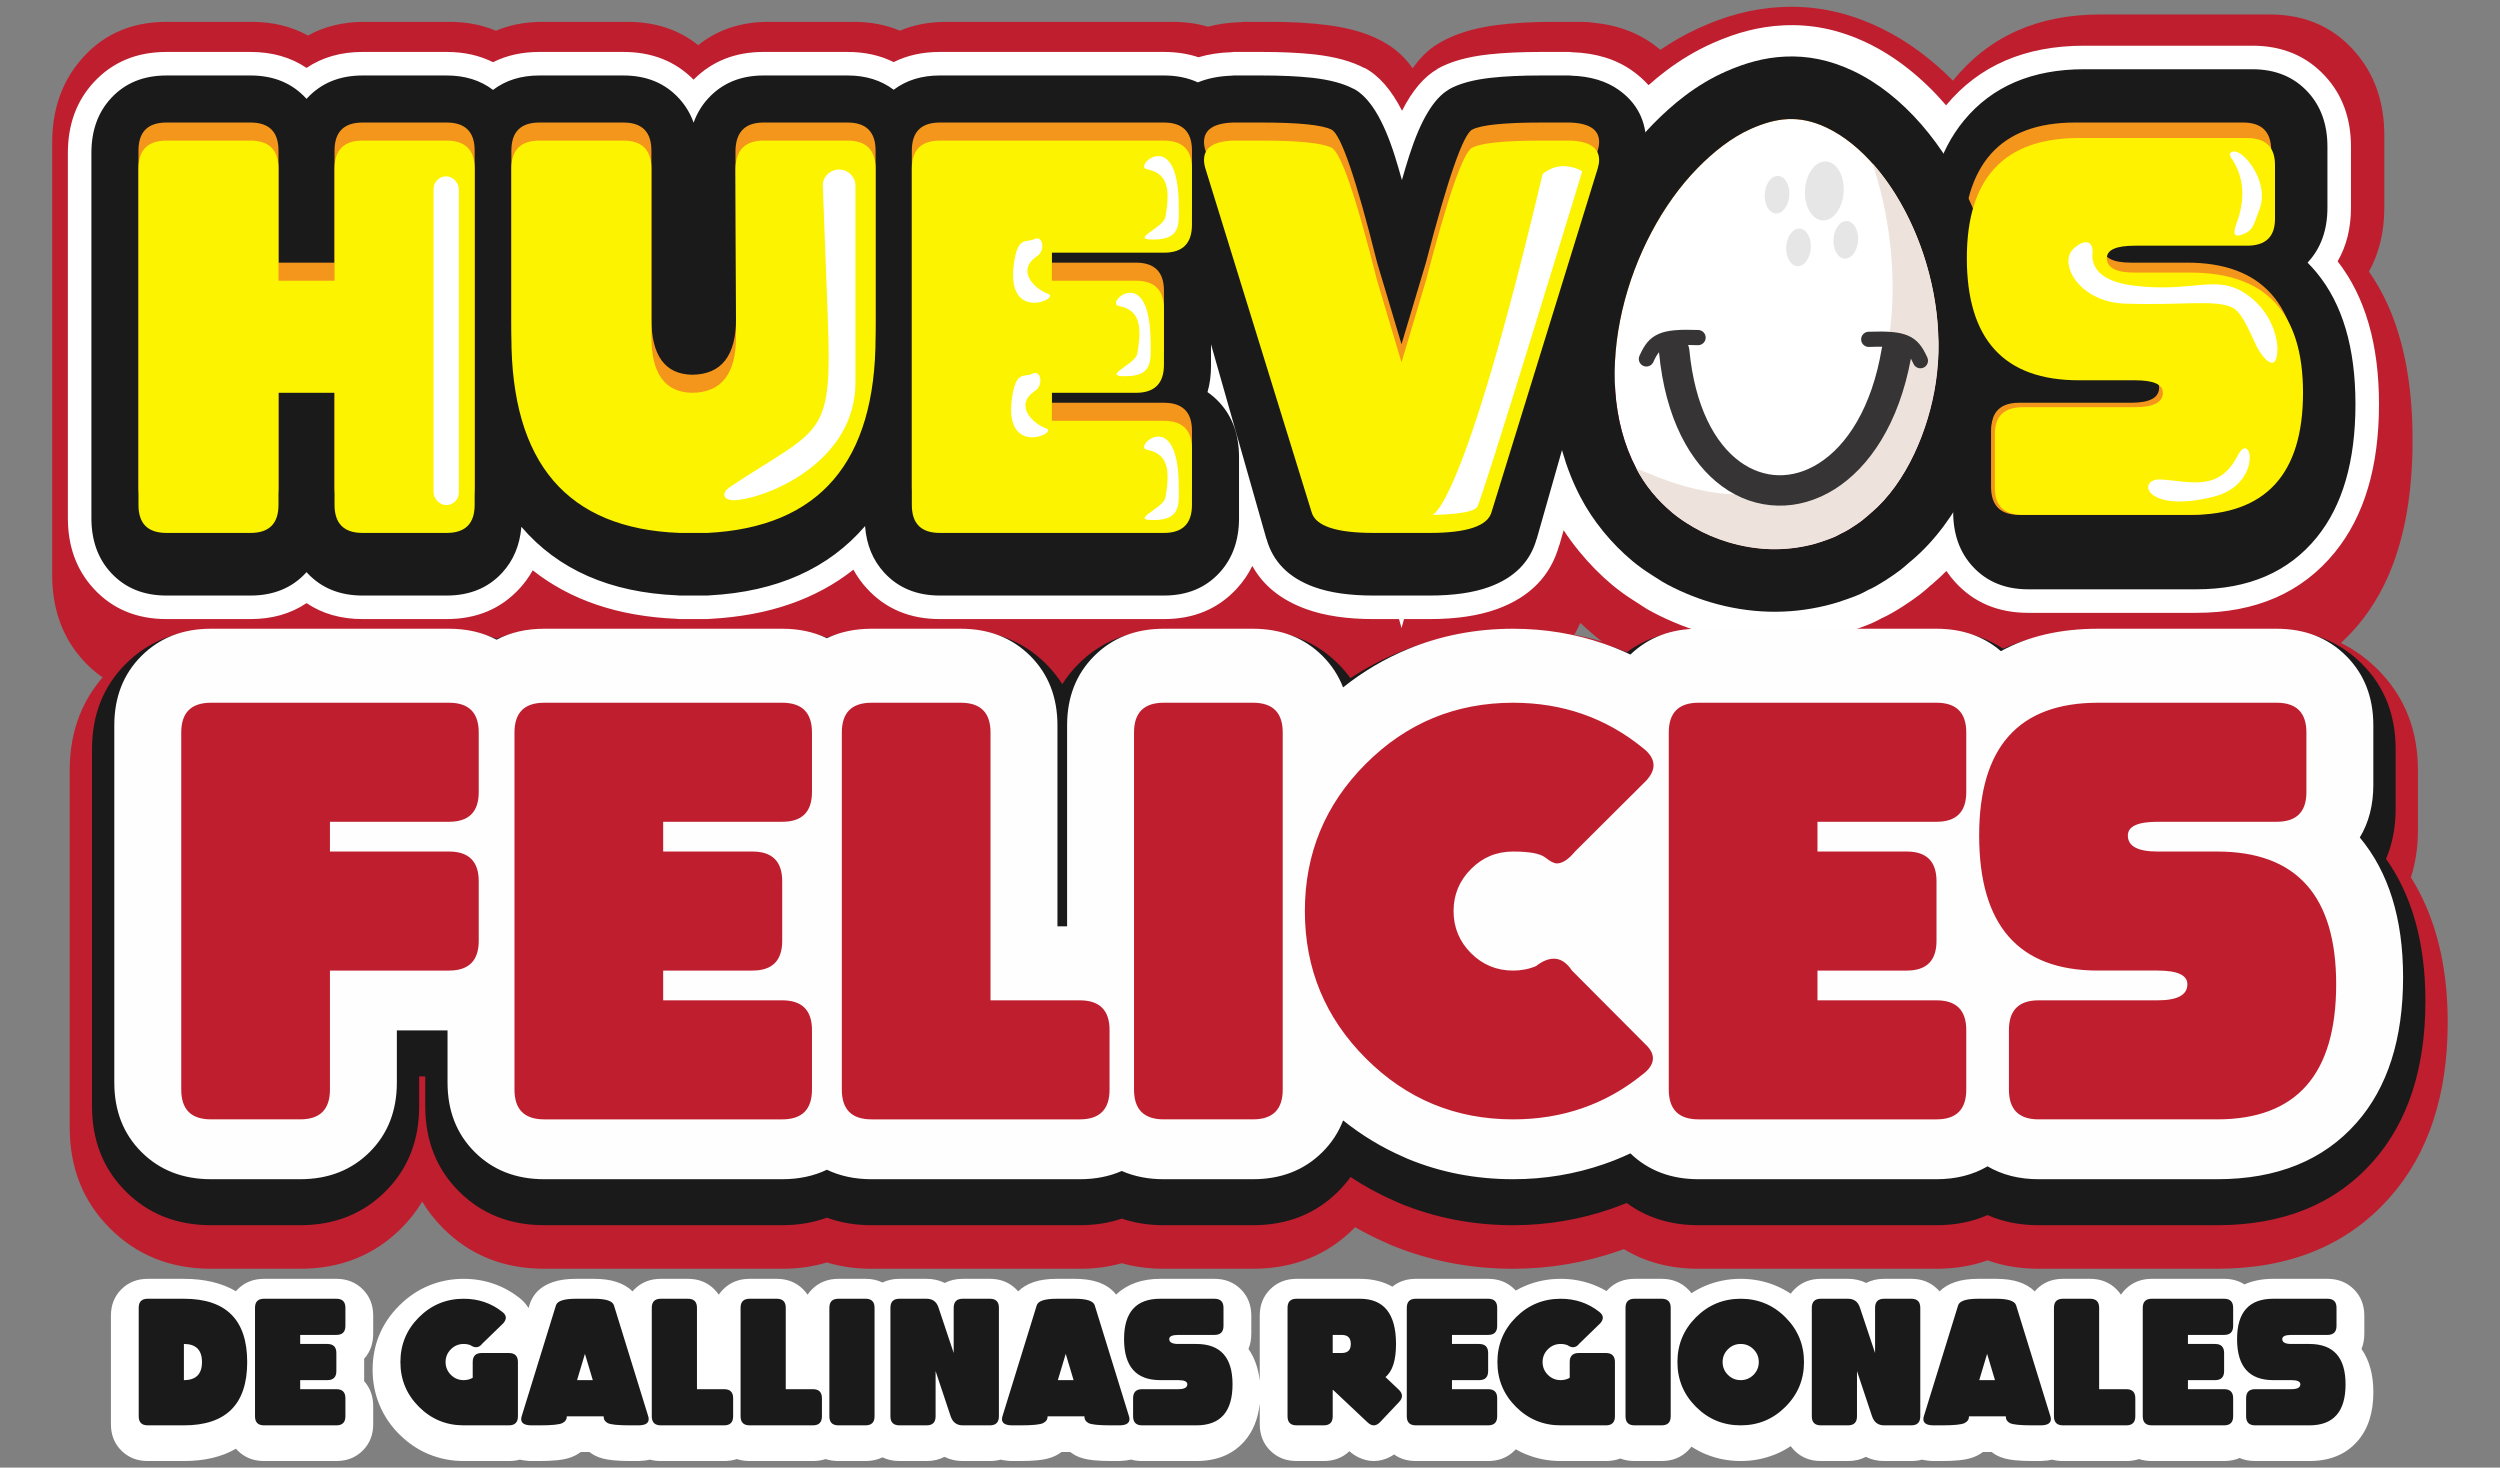
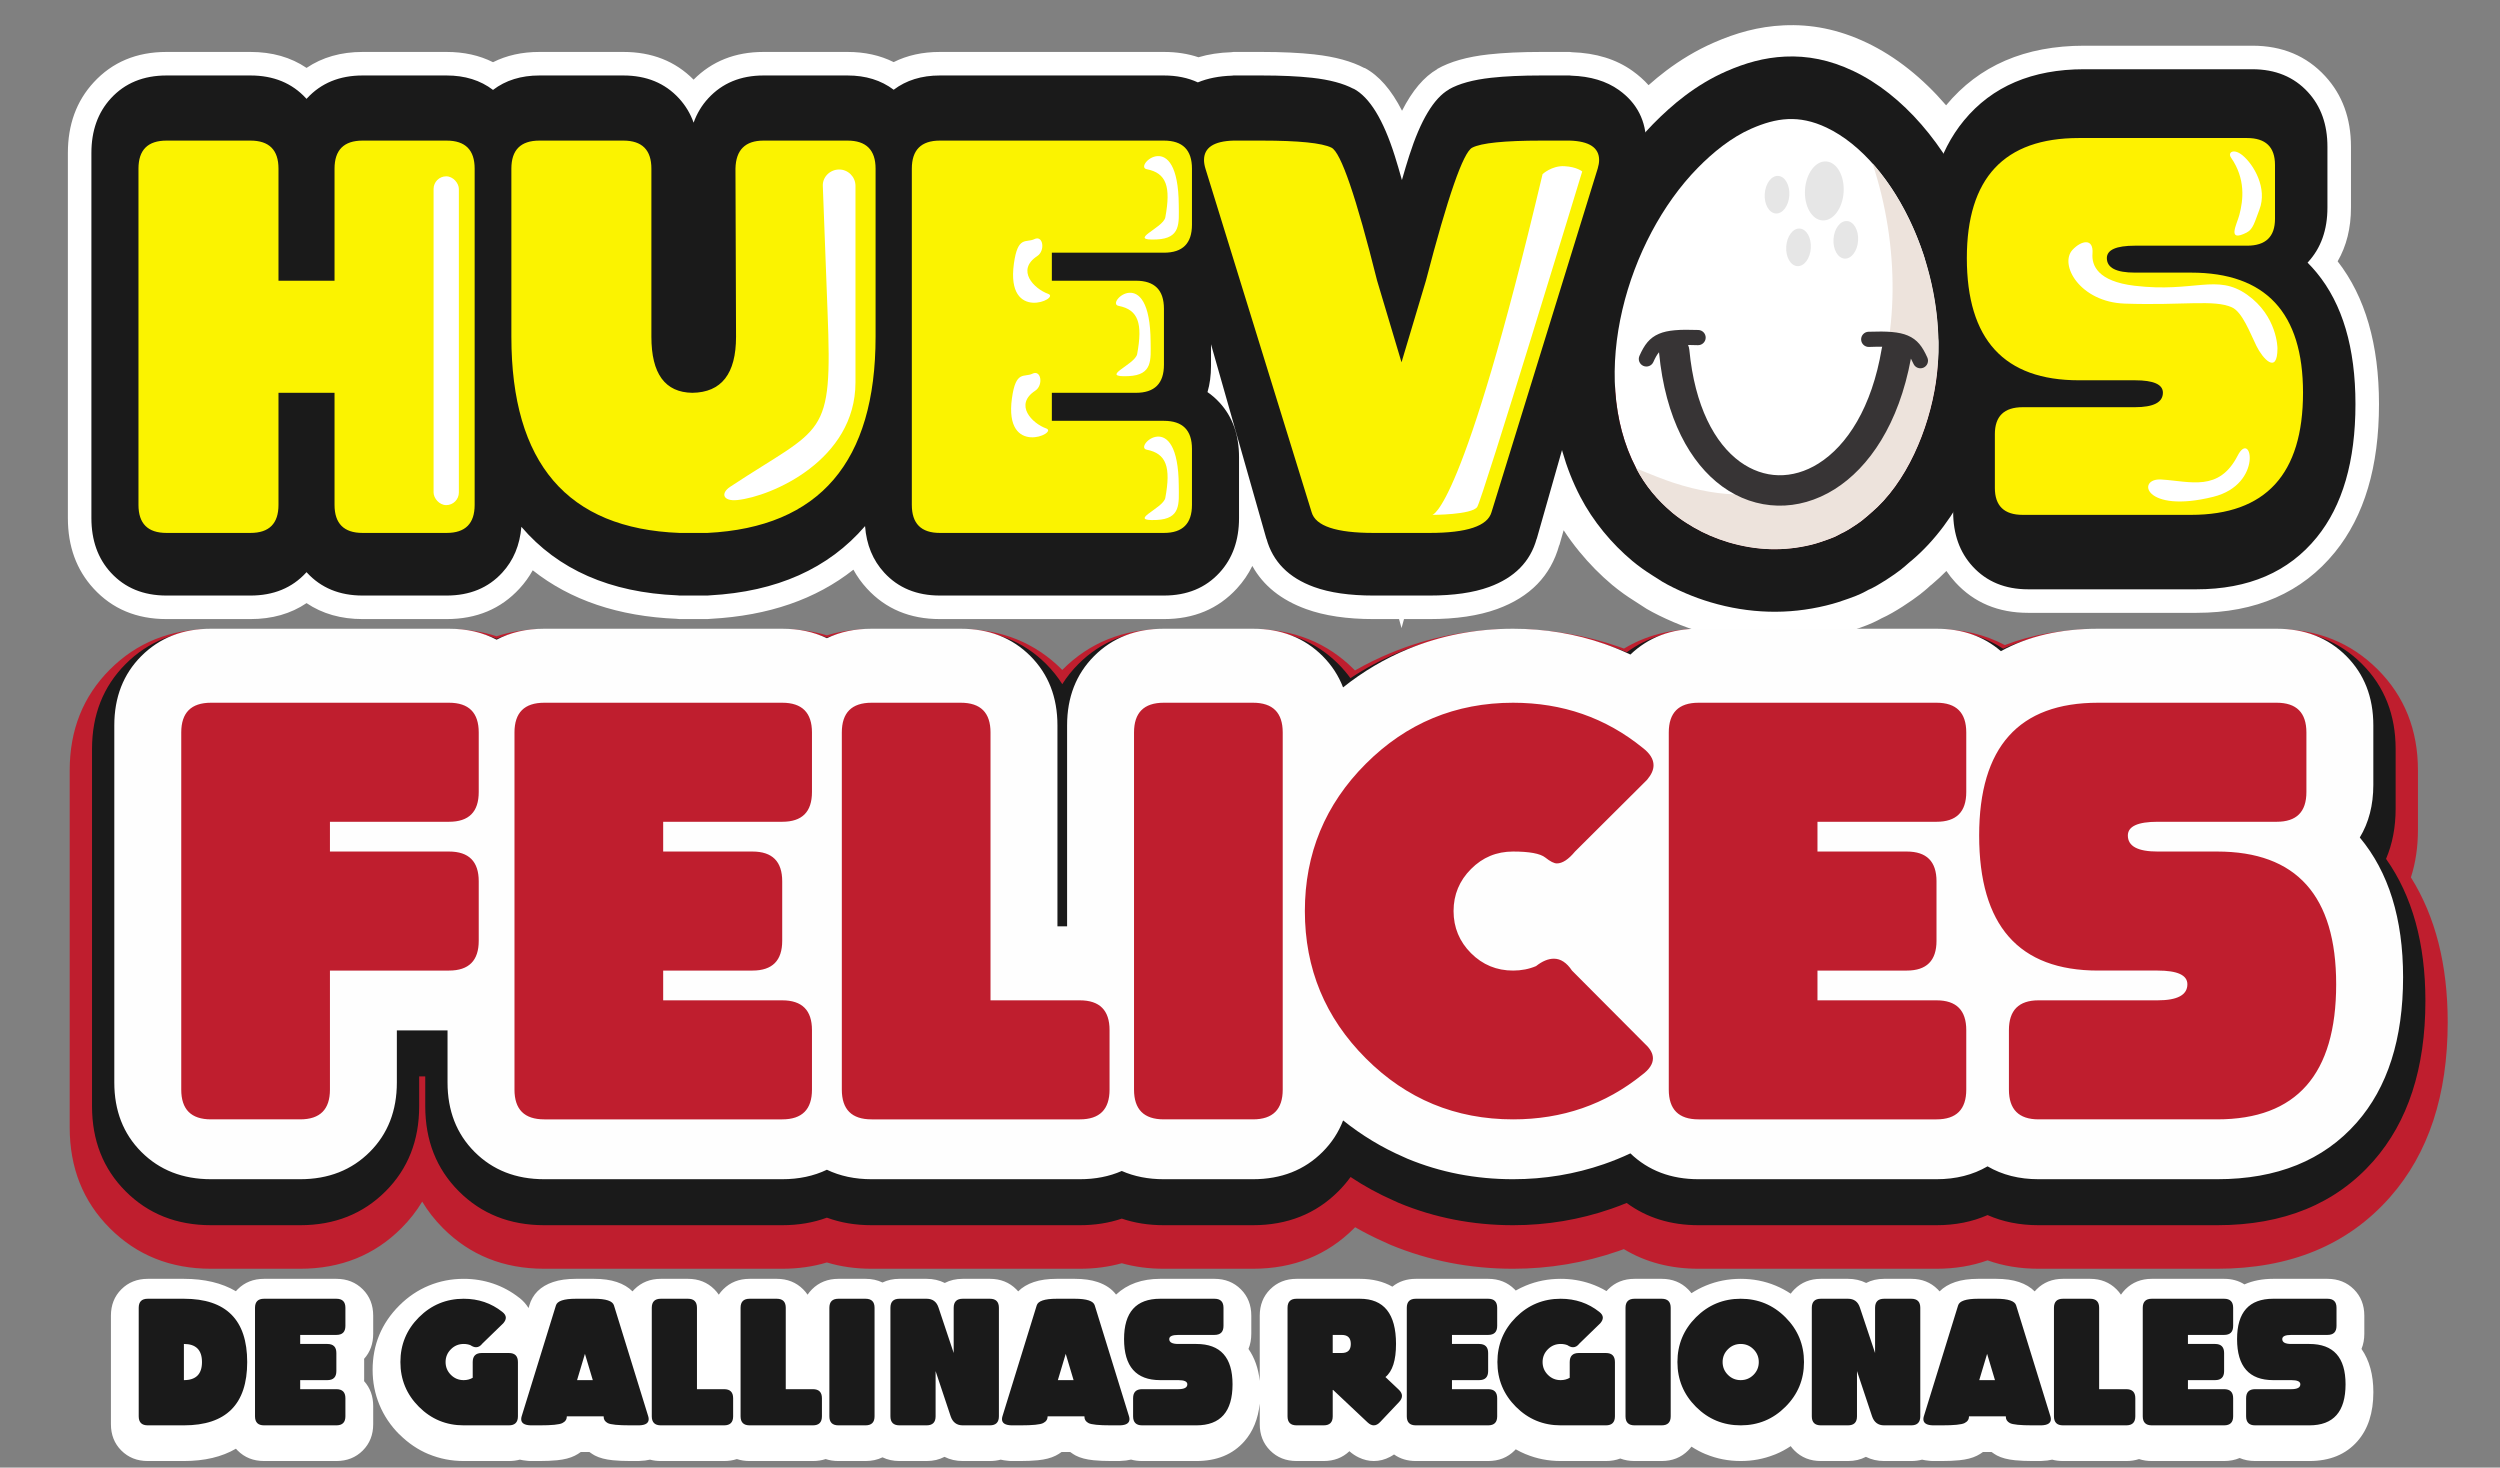
<svg xmlns="http://www.w3.org/2000/svg" xml:space="preserve" width="412.14mm" height="241.941mm" version="1.1" style="shape-rendering:geometricPrecision; text-rendering:geometricPrecision; image-rendering:optimizeQuality; fill-rule:evenodd; clip-rule:evenodd" viewBox="0 0 41214.02 24194.08">
  <rect x="0" y="0" width="41214.02" height="24194.08" fill="#808080" stroke="none" />
  <defs>
    <style type="text/css">
   
    .fil7 {fill:#1A1A1A}
    .fil5 {fill:#BF1E2E}
    .fil10 {fill:#E6E6E6}
    .fil8 {fill:#EDE3DC}
    .fil3 {fill:#F4961C}
    .fil1 {fill:white}
    .fil6 {fill:white}
    .fil11 {fill:#FEFEFE;fill-rule:nonzero}
    .fil12 {fill:#373435;fill-rule:nonzero}
    .fil2 {fill:#1A1A1A;fill-rule:nonzero}
    .fil0 {fill:#BF1E2E;fill-rule:nonzero}
    .fil4 {fill:#FBF300;fill-rule:nonzero}
    .fil9 {fill:#FEF200;fill-rule:nonzero}
   
  </style>
  </defs>
  <g id="Capa_x0020_1">
    <g id="_3172074834304">
-       <path class="fil0" d="M5076.63 11244.1c-269.28,150.55 -579.98,225.98 -932.32,225.98l-1395.73 0c-618.84,0 -1109.11,-232.48 -1472.16,-696.25 -277.82,-354.77 -416.12,-787.98 -416.12,-1299l0 -7119.38c0,-511.17 138.34,-944.27 416.12,-1299.01 363.12,-463.7 853.43,-696.21 1472.16,-696.21l1395.73 0c352.3,0 663,75.43 932.32,226.01 269.35,-150.58 579.68,-226.01 930.85,-226.01l1397.34 0c284.02,0 540.98,49.02 771.03,146.93 230.06,-97.91 486.98,-146.93 771.03,-146.93l1395.73 0c459.82,0 848.78,128.43 1167.29,384.83 318.29,-256.33 705.6,-384.83 1161.64,-384.83l1397.38 0c281.7,0 537.16,48.55 766.3,145.52 229.21,-96.97 485.11,-145.52 767.77,-145.52l3724.69 0c210.12,0 405.42,26.84 585.96,80.42 161.84,-43.07 335.07,-68.1 519.79,-74.93l49.99 -0.8 0 -4.69 465.76 0c346.48,0 659.41,18.13 938.04,53.97 409.23,52.71 740.24,159.79 992.47,320.38 166.9,105.57 303.77,239.85 408.35,392.02 111.66,-158.24 232.7,-281.61 363.23,-369.98 258.36,-173.56 598.23,-287.97 1017.55,-342.35 276.53,-35.91 589.18,-54.04 936.64,-54.04l465.76 0c78.44,0 155.35,6.35 230.35,18.38 415.09,44.51 768.35,189.17 1059.04,433.25l11.58 9.86c197.87,-135.01 409.53,-256.94 634.63,-359.14 426.1,-193.5 862.01,-322.59 1368.75,-346.83 542.19,-25.9 1083.6,77.57 1658.6,360.84 417.07,205.42 808.38,497.08 1161.01,853.34 586.69,-727.25 1396.21,-1091.2 2428.71,-1091.2l2794.72 0c618.73,0 1109.04,232.52 1472.16,696.21 277.78,354.74 416.12,787.84 416.12,1299.01l0 1186.57c0,400.88 -84.42,752.76 -253.88,1056.27 479.98,683.24 719.68,1608.94 719.68,2776.77 0,1182.67 -238.27,2118.77 -715.46,2808.63 -593.25,857.74 -1449.8,1286.4 -2570.2,1286.4l-2794.69 0c-618.39,0 -1108.53,-232.41 -1470.76,-696.26 -38.46,-49.24 -74.2,-100 -107.33,-152.24l-14.96 13.44 -72.1 60.3 -1.91 -2.24c-1.65,1.26 -1.54,1.12 -0.11,-0.11l-1.39 -1.63 -4.69 3.98c-79.36,65.71 -217.93,166.91 -329.43,241.55 -137.91,92.2 -289.41,184.75 -402.6,238.95 -107.26,60.76 -226.14,121.71 -430.2,196.24l-1.65 -4.37 -24.93 9.14c-127.56,46.97 -252.52,92.96 -460.73,145.56 -412.09,104.19 -824.22,151.48 -1240.93,139.2 -428.7,-12.72 -844.75,-80.78 -1252.15,-206.62 -179.91,-55.56 -358.75,-122.87 -527.81,-198.01 -187.02,-83.17 -358.39,-171.17 -504.51,-259.65 -15.76,-9.54 -31.67,-22.33 -189.73,-126.63 -81.74,-54.01 -159.6,-108.34 -228.81,-161.24l-7.26 -5.52c-60.48,-46.21 -104.03,-79.41 -210.92,-172.51 -53.15,-46.28 -104.98,-93.28 -155.49,-141.12 -186.11,435.77 -527.64,759.44 -1024.7,971.22 -360.44,153.51 -788.7,230.06 -1284.95,230.06l-931.55 0c-495.63,0 -923.52,-76.55 -1283.52,-230.06 -290.36,-123.84 -527.71,-285.88 -711.98,-486.13l-15.4 19.94c-363.04,463.77 -853.32,696.25 -1472.16,696.25l-3724.69 0c-618.72,0 -1109.08,-232.44 -1472.16,-696.25 -17.96,-22.94 -35.33,-46.24 -52.16,-69.83 -615.39,450.33 -1365.3,703.87 -2249.79,760.59 -29.8,1.84 -59.42,2.64 -88.89,2.67l0 2.82 -465.79 0c-66.53,0 -131.96,-4.62 -196.08,-13.33 -844.19,-60.87 -1562.59,-308.93 -2155.28,-743.97 -14.85,20.59 -30.13,40.96 -45.86,61.05 -363.08,463.81 -853.4,696.25 -1472.16,696.25l-1397.34 0c-351.13,0 -661.47,-75.43 -930.85,-225.98z" />
      <path class="fil1" d="M32087.34 9412.9c-77.16,78.08 -157.4,152.49 -240.69,222.72 -52.34,44.17 -10.08,5.43 -1.83,-2.16l-14.37 12.76c-32.37,31.67 -66.42,62.13 -102.01,91.34l-41.46 32.89 -8.51 6.59c-30.02,22.73 -16.49,12.61 4.18,-2.89l47.03 -35.12 -1.24 -1.47 -1.32 -1.54 -40.14 34.43 -4.33 3.7 -25.22 21.18c-61.58,49.16 -182.65,133.51 -286.83,200.66 -115.14,74.23 -246.11,150.33 -344.61,193.66l-0.15 -0.37c-89,49.05 -185.51,97.98 -364.98,161.14l-35.34 12.47c-105.97,37.53 -209.6,74.3 -401.46,120.96 -354.98,86.44 -714.03,125.59 -1081.33,115.14 -367.15,-10.52 -728.73,-68.25 -1088.44,-175.22 -159.75,-47.5 -316.75,-104.25 -463.19,-166.97 -170.16,-72.83 -321.69,-147.36 -445.89,-219.83 -20.52,-11.98 -19.72,-14.37 -173.56,-112.27 -90.36,-57.48 -161.15,-104.15 -200.52,-133.1l-8.06 -5.94c-69.61,-51.21 -120.38,-88.56 -183.87,-141.75 -194.97,-163.56 -376.28,-346.44 -545.85,-554.03 -93.14,-114.04 -178.37,-230.05 -255.93,-348.6l-70.49 247.58 -2.61 -0.74c-139.88,504.76 -481.33,855.27 -1024.18,1052.41 -303.91,110.34 -674.99,165.39 -1113.32,165.39l-421 0 -40.91 148.61 -40.91 -148.61 -421.11 0c-437.68,0 -808.38,-55.02 -1111.94,-165.39 -410.29,-149.16 -705.63,-386.03 -885.76,-710.91 -65.84,135.22 -150.92,259.67 -255.35,373.34 -307.73,335.04 -707.98,502.96 -1201.56,502.96l-3694.23 0c-493.51,0 -893.76,-167.88 -1201.56,-502.96 -88.34,-96.15 -162.87,-200 -223.57,-311.58 -618.17,488.3 -1400.57,758.28 -2347.22,810l-59.09 4.54 -461.98 0 -45.45 -4.54c-959.01,-39.99 -1749.84,-306.63 -2372.77,-799.74 -59.68,107.66 -132.3,208.14 -217.93,301.32 -307.76,335.08 -708.01,502.96 -1201.56,502.96l-1385.9 0c-355.64,0 -663.52,-87.83 -923.41,-263.04 -259.6,175.25 -567.66,263.04 -924.52,263.04l-1384.32 0c-493.73,0 -893.83,-167.92 -1201.56,-502.96 -283.32,-308.32 -424.27,-695.96 -424.27,-1162.45l0 -6018.83c0,-466.57 140.98,-854.17 424.27,-1162.45 307.73,-335.04 707.83,-502.96 1201.56,-502.96l1384.32 0c356.86,0 664.92,87.79 924.52,263.04 259.89,-175.21 567.77,-263.04 923.41,-263.04l1385.9 0c286.22,0 541.09,56.48 764.73,169.28 223.6,-112.8 478.44,-169.28 764.69,-169.28l1384.36 0c470.42,0 856.04,152.49 1157.65,456.92 302.2,-304.4 686.47,-456.92 1152.22,-456.92l1385.94 0c283.8,0 537.24,55.93 760.15,167.63 222.83,-111.7 476.57,-167.63 761.39,-167.63l3694.23 0c205.94,0 395.6,29.25 569.09,87.64 164.33,-49.15 344.61,-76.9 540.83,-83.1l36.36 -4.54 461.98 0c337.39,0 629.87,13.78 877.04,40.98l-0.07 0.51c335.81,37.28 609.71,112.5 821,224.85l1.72 -3.26c235.33,125.03 441.05,360.55 617.18,706.37 168.47,-331.63 361.98,-560.26 580.64,-685.77l-1.39 -2.42c211.39,-120.93 494.45,-201.32 847.6,-240.39 245.45,-27.13 537.35,-40.87 874.48,-40.87l461.98 0 36.36 4.54c397.32,12.61 731.22,115.76 1000.39,308.43 100.26,71.74 188.23,150 263.89,234.75 92.93,-82.55 188.96,-162.02 287.64,-236.51 234.46,-176.94 497.06,-337.46 788.34,-464.8 364.4,-159.31 732.69,-265.51 1152.55,-284.86 448.05,-20.6 894.56,61.44 1367.65,285.88 479.76,227.57 924.51,585.41 1308.93,1032.47 542.36,-654.91 1301.26,-982.61 2276.94,-982.61l2771.85 0c493.58,0 893.83,167.92 1201.56,502.96 283.28,308.28 424.26,695.88 424.26,1162.45l0 1003.14c0,337.2 -73.09,632.35 -219.82,886.09 454.64,583.83 681.8,1368.75 681.8,2354.4 0,1030.45 -241.56,1843.64 -725.24,2439.75 -541.53,667.33 -1303.54,1000.86 -2286.52,1000.86l-2771.85 0c-492.73,0 -892.58,-167.85 -1199.98,-502.74 -54.66,-59.57 -104.07,-122.1 -148.13,-187.57zm-19192.16 -2457.01c-346.8,482.91 -836.02,728.59 -1468.01,737.64l-27.28 0c-631.84,-9.68 -1117.47,-266.02 -1456.28,-769.71 -165.07,-245.27 -274.78,-535.3 -328.99,-870 49.7,595.85 190.24,1040.67 421.73,1334.22 235,297.94 623.08,462.16 1164.28,492.51l0 -2.31 461.98 0 0 0.77c543.36,-39.62 933.27,-209.01 1169.63,-508.31 219.5,-277.93 356.56,-693.03 411.21,-1245.29 -62.42,317.18 -178.48,594.01 -348.27,830.48zm11897.32 -3770.84l0.66 5.83 16.97 -4.48c29.98,-23.16 80.09,-54.87 37.28,-30.35l-13.64 4.55c-21.11,11.69 -34.38,19.57 -41.27,24.45zm0.66 5.83l-0.66 -5.83c-8.47,5.97 -7.3,7.37 0.66,5.83zm-3371.59 -7.77l-0.77 7.11 4.07 3.85 0.92 -8.66 -4.22 -2.3zm-0.77 7.11l0.77 -7.11 -16.46 -8.88 -9.09 -9.09c-39.04,-21.22 3.26,5.65 24.78,25.08zm4.07 3.85l3.92 4.25c30.83,9.67 38.05,9.75 -3,-12.91l-0.92 8.66zm12263.44 645.7c63.85,-308.47 227.16,-558.17 489.47,-749.33 -151.61,17.12 -254.14,58.13 -307.66,123.02 -97.54,118.25 -158.13,327.12 -181.81,626.31zm510.51 1420.4c-275.36,-203.34 -445.81,-466.05 -510.99,-788.74 23.68,315.03 85.96,534.75 186.84,659.16 56.74,69.97 164.81,113.16 324.15,129.58zm2499.2 461.13c-53.59,-64.88 -156.45,-105.93 -308.65,-123.05 266.17,194.02 429.8,447.98 491.6,761.83 -22.98,-305.82 -83.94,-518.84 -182.95,-638.78zm-4.55 1917.14c102.5,-126.32 165.14,-350.81 188.05,-673.35 -63.3,328.7 -235.37,596.66 -517,803.29 162.02,-16.05 271.7,-59.38 328.95,-129.94z" />
      <path class="fil2" d="M5053.35 9432.44l-7.59 8.35c-230.79,251.28 -536.13,377.2 -916.67,377.2l-1384.32 0c-380.64,0 -685.92,-125.95 -916.67,-377.2 -214.51,-233.42 -321.22,-533.64 -321.22,-900.28l0 -6018.83c0,-366.64 106.74,-666.89 321.22,-900.28 230.75,-251.25 536.03,-377.2 916.67,-377.2l1384.32 0c380.54,0 685.88,125.92 916.67,377.2l7.59 8.35 7.59 -8.35c231.3,-251.25 536.9,-377.2 916.08,-377.2l1385.9 0c302.24,0 557.03,79.44 764.73,238.01 207.66,-158.54 462.46,-238.01 764.69,-238.01l1384.36 0c380.53,0 685.88,125.92 916.67,377.2 107.4,116.86 187.79,250.51 241.27,400.87 54,-151.72 134.2,-285.41 240.58,-400.87 231.41,-251.25 535.4,-377.2 911.35,-377.2l1385.94 0c299.41,0 552.97,78.59 760.29,235.37 207.08,-156.81 460.7,-235.37 761.25,-235.37l3694.23 0c208.98,0 395.27,37.98 559.01,113.86 162.24,-67.09 349.89,-104.11 563.04,-110.82l24.23 -3.04 461.98 0c327.24,0 605.57,12.76 834.6,37.98 287.6,32.18 515.17,92.92 682.06,181.81l1.18 -2.16c264.1,140.32 490.71,510.07 679.72,1108.71 36.91,116.93 76.02,249.48 117.26,397.61 42.48,-149.08 82.62,-282.66 120.42,-400.65 187.24,-584.67 405.23,-948.74 654.24,-1091.92l-0.92 -1.62c165.4,-94.61 398.35,-158.79 697.61,-191.89 227.42,-25.15 505.09,-37.87 832.03,-37.87l461.98 0 24.23 3.04c318.73,10.12 581.81,89.48 788.26,237.21 299.08,214 449,508.64 449,883.16 0,62.1 -4.95,126.06 -15.03,191.38l-0.47 -0.07c-7.33,47.07 -20.2,103.41 -38.42,168.84l0 6.08 -1750.16 6148.93 -1.72 -0.47c-104.25,377.92 -365.69,642.55 -784.12,794.52 -259.34,94.17 -586.54,141.17 -981.47,141.17l-923.93 0c-394.28,0 -721.03,-47 -980.08,-141.17 -418.18,-152.05 -679.69,-416.63 -783.94,-794.52l-1.72 0.47 -912.96 -3207.58 0 357.47c0,155.83 -19.28,299.63 -57.92,431.45 71.44,48.9 137.68,106.56 198.68,172.98 214.47,233.39 321.22,533.65 321.22,900.28l0 1003.14c0,366.64 -106.71,666.86 -321.22,900.28 -230.75,251.25 -536.1,377.2 -916.67,377.2l-3694.23 0c-380.53,0 -685.88,-125.92 -916.67,-377.2 -188.08,-204.65 -293.29,-460.66 -316.34,-767.76 -602.89,701.12 -1455.92,1081.62 -2559.02,1141.92l-39.41 3.04 -461.98 0 -30.32 -3.04c-1112.15,-46.37 -1970.46,-423.31 -2575.29,-1130.38 -24.82,301.98 -129.73,554.14 -315.43,756.22 -230.79,251.28 -536.14,377.2 -916.67,377.2l-1385.9 0c-379.18,0 -684.78,-125.95 -916.08,-377.2l-7.59 -8.35zm29306.06 -8290.95l2771.85 0c380.57,0 685.92,125.95 916.67,377.19 214.48,233.4 321.22,533.65 321.22,900.29l0 1003.14c0,368.03 -106.71,668.02 -321.22,900.94l-6.23 6.7c51.72,51.76 101.39,106.42 149.01,164.08 427.08,517.4 640.42,1240.49 640.42,2168.77 0,940.02 -212.31,1671.87 -637.38,2195.76 -463.67,571.36 -1125.65,856.92 -1986.45,856.92l-2771.85 0c-379.65,0 -684.56,-125.84 -915.09,-376.98 -214.29,-233.43 -321.22,-533.79 -321.22,-900.5l0 -1003.14c0,-366.75 106.97,-667.11 321.22,-900.5l9.5 -10.19c-54.11,-54.54 -105.94,-112.35 -155.46,-173.46 -424.89,-523.93 -637.2,-1255.81 -637.2,-2195.75 0,-928.25 213.38,-1651.3 640.24,-2168.78 464.29,-562.86 1124.91,-844.49 1981.97,-844.49z" />
-       <path class="fil3" d="M31914.03 6064.89c255.82,-1735.8 -655.31,-3652.41 -1801.22,-4195.99 -460.81,-218.62 -832.8,-161.44 -1241.19,17.15 -331.85,145.13 -634.67,393.18 -885.44,648.97 -1152.88,1176.01 -1815.92,3407.76 -1016.07,4943.41 151.28,290.43 350.21,530.12 603.21,742.37 40.07,33.61 69.8,55.2 113.13,87.09 71.11,52.31 157.07,105.64 240.72,154.43 166.16,96.96 366.75,182.77 563.55,241.31 473.02,140.73 922.32,150.84 1369.63,41.94 103.12,-25.15 191.83,-58.21 285.26,-91.06 156.01,-54.91 152.27,-72.76 256.05,-118.32 51.68,-22.73 241.75,-148.17 291.97,-188.2 20.45,-16.31 32.03,-27.89 51.35,-42.55 38.46,-29.22 64.85,-55.98 101.5,-86.88 578.88,-488.19 951.46,-1366.04 1067.55,-2153.67zm-27322.92 112.97l0 1847.92c0,307.48 -152.96,461.98 -461.98,461.98l-1384.36 0c-309.05,0 -461.99,-154.5 -461.99,-461.98l0 -5543.73c0,-307.47 152.94,-461.98 461.99,-461.98l1384.36 0c309.02,0 461.98,154.51 461.98,461.98l0 1847.89 923.96 0 0 -1847.89c0,-307.47 154.51,-461.98 461.98,-461.98l1385.91 0c309.05,0 461.98,154.51 461.98,461.98l0 5543.73c0,307.48 -152.93,461.98 -461.98,461.98l-1385.91 0c-307.47,0 -461.98,-154.5 -461.98,-461.98l0 -1847.92 -923.96 0zm6822.49 0c480.9,-6.3 720.56,-313.74 720.56,-923.96l-9.46 -2771.85c6.31,-307.47 160.81,-461.98 461.98,-461.98l1385.91 0c307.47,0 461.98,154.51 461.98,461.98l0 2771.85c0,2063.94 -923.96,3140.83 -2771.85,3233.86l-461.98 0c-1847.92,-70.96 -2770.31,-1149.43 -2770.31,-3233.86l0 -2771.85c0,-307.47 152.93,-461.98 461.98,-461.98l1384.37 0c309.01,0 461.98,154.51 461.98,461.98l0 2771.85c0,610.22 225.47,917.66 674.84,923.96zm7774.83 -4157.79c309.01,0 461.98,154.51 461.98,461.98l0 923.93c0,309.05 -152.97,461.98 -461.98,461.98l-1847.93 0 0 461.98 1385.95 0c309.01,0 461.98,154.54 461.98,461.98l0 923.96c0,307.47 -152.97,461.98 -461.98,461.98l-1385.95 0 0 461.98 1847.93 0c309.01,0 461.98,154.51 461.98,461.98l0 923.96c0,307.48 -152.97,461.98 -461.98,461.98l-3694.27 0c-309.05,0 -461.98,-154.5 -461.98,-461.98l0 -5543.73c0,-307.47 152.93,-461.98 461.98,-461.98l3694.27 0zm5081.75 116.68c146.62,-77.27 529.76,-116.68 1144.7,-116.68l461.99 0c323.19,9.46 485.62,116.68 485.62,320.05 0,42.59 -7.88,89.88 -23.68,141.93l-1750.16 5663.56c-64.63,228.63 -405.2,342.15 -1021.69,342.15l-923.96 0c-614.91,0 -955.49,-113.52 -1020.15,-342.15l-1750.16 -5663.56c-15.76,-52.05 -23.64,-99.34 -23.64,-141.93 0,-203.37 160.81,-310.59 485.62,-320.05l461.98 0c614.91,0 999.66,39.41 1154.17,116.68 154.5,75.66 405.2,807.28 752.08,2193.19l402.08 1344.96 402.05 -1344.96c361.06,-1385.91 614.91,-2117.53 763.15,-2193.19zm9938.06 -116.68l2771.89 0c309.01,0 461.94,154.51 461.94,461.98l0 923.93c0,309.05 -152.93,461.98 -461.94,461.98l-1847.93 0c-307.47,0 -461.98,70.96 -461.98,212.86 0,167.15 154.51,249.12 461.98,249.12l923.97 0c1232.97,0 1847.88,687.45 1847.88,2060.78 0,1398.56 -614.91,2097.04 -1847.88,2097.04l-2771.89 0c-307.47,0 -460.4,-154.5 -460.4,-461.98l0 -923.96c0,-307.47 152.93,-461.98 460.4,-461.98l1847.92 0c309.02,0 461.99,-83.58 461.99,-249.12 0,-141.89 -152.97,-212.86 -461.99,-212.86l-923.96 0c-1231.43,0 -1846.34,-698.49 -1846.34,-2097.04 0,-1373.29 614.91,-2060.75 1846.34,-2060.75z" />
      <path class="fil4" d="M4591.08 6475.69l0 1847.93c0,307.47 -152.93,461.98 -461.95,461.98l-1384.36 0c-309.05,0 -461.99,-154.51 -461.99,-461.98l0 -5543.74c0,-307.43 152.94,-461.98 461.99,-461.98l1384.36 0c309.02,0 461.95,154.55 461.95,461.98l0 1847.93 923.96 0 0 -1847.93c0,-307.43 154.54,-461.98 461.98,-461.98l1385.94 0c309.05,0 461.98,154.55 461.98,461.98l0 5543.74c0,307.47 -152.93,461.98 -461.98,461.98l-1385.94 0c-307.44,0 -461.98,-154.51 -461.98,-461.98l0 -1847.93 -923.96 0zm6822.45 0c480.9,-6.3 720.55,-313.74 720.55,-923.92l-9.45 -2771.89c6.3,-307.43 160.85,-461.98 461.98,-461.98l1385.94 0c307.44,0 461.98,154.55 461.98,461.98l0 2771.89c0,2063.9 -923.96,3140.79 -2771.88,3233.83l-461.98 0c-1847.89,-70.97 -2770.28,-1149.44 -2770.28,-3233.83l0 -2771.89c0,-307.43 152.94,-461.98 461.99,-461.98l1384.36 0c309.01,0 461.95,154.55 461.95,461.98l0 2771.89c0,610.18 225.47,917.62 674.84,923.92zm7774.79 -4157.79c309.05,0 461.98,154.55 461.98,461.98l0 923.97c0,309.05 -152.93,461.98 -461.98,461.98l-1847.93 0 0 461.98 1385.95 0c309.05,0 461.98,154.5 461.98,461.98l0 923.96c0,307.44 -152.93,461.94 -461.98,461.94l-1385.95 0 0 461.98 1847.93 0c309.05,0 461.98,154.55 461.98,461.99l0 923.96c0,307.47 -152.93,461.98 -461.98,461.98l-3694.24 0c-309.05,0 -461.98,-154.51 -461.98,-461.98l0 -5543.74c0,-307.43 152.93,-461.98 461.98,-461.98l3694.24 0zm5081.75 116.68c146.62,-77.23 529.79,-116.68 1144.7,-116.68l461.99 0c323.23,9.46 485.62,116.68 485.62,320.09 0,42.56 -7.88,89.88 -23.64,141.89l-1750.16 5663.57c-64.67,228.62 -405.2,342.15 -1021.73,342.15l-923.96 0c-614.91,0 -955.49,-113.53 -1020.11,-342.15l-1750.16 -5663.57c-15.76,-52.01 -23.64,-99.33 -23.64,-141.89 0,-203.41 160.81,-310.63 485.62,-320.09l461.98 0c614.91,0 999.62,39.45 1154.16,116.68 154.51,75.7 405.2,807.29 752.08,2193.23l402.05 1344.92 402.09 -1344.92c361.06,-1385.94 614.91,-2117.53 763.11,-2193.23z" />
      <path class="fil1" d="M2435.9 24085.82c-175.61,0 -320.72,-57.9 -435.9,-173.37 -114.47,-114.78 -171.39,-259.54 -171.39,-433.92l0 -1788.94c0,-174.5 56.96,-319.23 171.39,-433.95 115.21,-115.37 260.36,-173.33 435.9,-173.33l595.82 0c339.24,0 624.89,67.99 856.87,203.98 9.09,-10.45 18.61,-20.68 28.58,-30.65 115.21,-115.37 260.36,-173.33 435.9,-173.33l1192.14 0c175.38,0 320.66,57.93 435.9,173.33 114.43,114.72 171.38,259.45 171.38,433.95l0 298.16c0,164.83 -49.81,302.48 -149.82,413.2l0.75 34.03 0 298.16 -0.85 35.92c100.08,110.92 149.92,248.11 149.92,411.32l0 298.15c0,174.38 -56.92,319.14 -171.38,433.92 -115.18,115.51 -260.49,173.37 -435.9,173.37l-1192.14 0c-175.61,0 -320.73,-57.9 -435.9,-173.37 -9.68,-9.71 -18.93,-19.61 -27.77,-29.74 -231.65,135.37 -517.53,203.11 -857.68,203.11l-595.82 0zm35039.6 -3003.51l894.47 0c175.54,0 320.69,57.96 435.9,173.33 114.43,114.72 171.39,259.45 171.39,433.95l0 298.16c0,91.93 -15.49,175.38 -46.53,250.46 130.4,187.1 195.61,424.66 195.61,712.69 0,340.53 -87.81,610.57 -263.51,810.07 -190.77,216.59 -454.38,324.85 -791.02,324.85l-894.46 0c-93.82,0 -179.02,-16.59 -255.56,-49.68 -76.6,33.09 -161.81,49.68 -255.78,49.68l-1192.14 0c-75.72,0 -145.86,-10.78 -210.35,-32.34 -64.49,21.53 -134.63,32.34 -210.42,32.34l-1043.06 0c-63.51,0 -123.03,-7.6 -178.66,-22.73 -51.33,12.24 -106.5,19.22 -165.44,20.94l-12.53 0.17 0 1.62 -149.08 0c-105.24,0 -200.68,-4.25 -286.11,-12.79 -121.61,-12.15 -220.49,-38.16 -296.28,-78.07 -14.25,-7.5 -27.92,-15.65 -41.01,-24.38 -17.14,-10.65 -33.51,-21.95 -49.09,-33.84l-140.87 0c-30.59,23.06 -64.06,43.64 -100.43,61.83 -76.08,38.02 -172.72,62.83 -289.81,74.46 -86.09,8.54 -181.62,12.79 -286.7,12.79l-149.08 0c-23.15,0 -45.91,-1.72 -68.15,-5.07 -38.45,-3.44 -75.14,-9.31 -110.02,-17.6 -55.53,15.1 -115.01,22.67 -178.5,22.67l-447.23 0c-109.63,0 -209.9,-22.99 -300.72,-68.81 -86.54,45.85 -185.03,68.81 -295.59,68.81l-446.75 0c-175.41,0 -320.73,-57.86 -435.9,-173.37 -22.7,-22.76 -43.16,-46.72 -61.31,-71.86 -78.84,52.87 -161.51,97.22 -247.99,133.07 -9.15,3.8 -18.41,7.28 -27.66,10.43 -172.92,67.8 -355.76,101.73 -548.48,101.73 -202.21,0 -393.82,-37.44 -574.43,-112.25l-1.53 -0.65 -0.26 0.65c-81.96,-33.97 -160.47,-75.6 -235.58,-124.83 -16.66,22.18 -35.1,43.42 -55.33,63.71 -115.18,115.47 -260.3,173.37 -435.9,173.37l-446.75 0c-85.69,0 -164.21,-13.83 -235.55,-41.4 -71.57,27.57 -150.61,41.4 -237.11,41.4l-745.39 0c-202.2,0 -393.82,-37.44 -574.43,-112.25l-1.52 -0.65 -0.26 0.65c-56.47,-23.42 -111.29,-50.43 -164.51,-81.09l-19.06 19.97c-115.18,115.47 -260.29,173.37 -435.9,173.37l-1192.14 0c-138.65,0 -258.47,-36.17 -359.49,-108.36 -21.37,14.94 -43.48,28.45 -66.38,40.53 -85.72,45.2 -174.89,67.83 -267.6,67.83 -83.19,0 -165.7,-19.45 -247.69,-58.81 -55.82,-26.79 -107.26,-61.08 -154.18,-102.87 -113.19,107.68 -254.35,161.68 -423.92,161.68l-446.74 0c-175.42,0 -320.73,-57.86 -435.91,-173.37 -114.46,-114.78 -171.38,-259.54 -171.38,-433.92l0 -338.84c-27.31,253.08 -111.87,460.19 -253.74,621.28 -190.77,216.59 -454.38,324.85 -791.01,324.85l-894.47 0c-64.94,0 -125.76,-7.96 -182.43,-23.83 -52.6,12.92 -109.23,20.26 -169.86,22.04l-12.53 0.17 0 1.62 -149.08 0c-105.24,0 -200.68,-4.25 -286.11,-12.79 -121.61,-12.15 -220.48,-38.16 -296.27,-78.07 -14.26,-7.5 -27.93,-15.65 -41.01,-24.38 -17.15,-10.65 -33.51,-21.95 -49.1,-33.84l-140.86 0c-30.59,23.06 -64.07,43.64 -100.44,61.83 -76.08,38.02 -172.72,62.83 -289.81,74.46 -86.08,8.54 -181.62,12.79 -286.69,12.79l-149.08 0c-23.15,0 -45.92,-1.72 -68.16,-5.07 -38.45,-3.44 -75.14,-9.31 -110.02,-17.6 -55.52,15.1 -115.01,22.67 -178.49,22.67l-447.24 0c-109.62,0 -209.9,-22.99 -300.72,-68.81 -86.54,45.85 -185.02,68.81 -295.59,68.81l-446.75 0c-103.81,0 -197.1,-20.26 -279.81,-60.75 -82.67,40.46 -175.93,60.75 -279.84,60.75l-446.75 0c-75.72,0 -145.86,-10.78 -210.35,-32.34 -64.49,21.53 -134.63,32.34 -210.42,32.34l-1043.06 0c-75.72,0 -145.86,-10.78 -210.35,-32.34 -64.49,21.53 -134.63,32.34 -210.42,32.34l-1043.06 0c-63.51,0 -123.03,-7.6 -178.66,-22.73 -51.33,12.24 -106.5,19.22 -165.44,20.94l-12.53 0.17 0 1.62 -149.08 0c-105.24,0 -200.68,-4.25 -286.11,-12.79 -121.61,-12.15 -220.49,-38.16 -296.27,-78.07 -14.26,-7.5 -27.93,-15.65 -41.02,-24.38 -17.14,-10.65 -33.51,-21.95 -49.09,-33.84l-140.87 0c-30.59,23.06 -64.06,43.64 -100.43,61.83 -76.08,38.02 -172.72,62.83 -289.81,74.46 -86.09,8.54 -181.62,12.79 -286.7,12.79l-149.08 0c-23.15,0 -45.91,-1.72 -68.15,-5.07 -38.84,-3.47 -75.83,-9.41 -111.02,-17.85 -56.08,15.26 -116.29,22.92 -180.55,22.92l-745.39 0c-202.17,0 -393.79,-37.44 -574.43,-112.25l-1.52 -0.65 -0.26 0.65c-177.69,-73.65 -339.4,-183.24 -484.61,-328.68l-0.91 0.9c-142.94,-142.94 -252.14,-305.43 -327.45,-487.37 -74.71,-180.57 -112.09,-372.02 -112.09,-574.36 0,-414.34 146.55,-768.8 439.54,-1061.73 143.75,-143.75 305.82,-253.08 485.91,-327.74 180.38,-74.75 372.48,-112.28 575.82,-112.28 170.02,0 332.71,26.43 487.92,79.19 154.63,52.54 297.8,130.67 429.25,234.16l0.35 -0.46c60.34,46.86 110.86,102.58 151.16,168.01l0.68 1.11 11.89 -38.48 -0.75 -0.2c54.13,-190.38 185.48,-320.85 393.53,-390.6 104.59,-35.07 230.03,-52.73 375.99,-52.73l298.15 0c146.16,0 271.73,17.66 376.42,52.73 106.25,35.59 192.46,87.02 258.64,154.14 9.84,-11.46 20.19,-22.63 31.07,-33.54 115.24,-115.4 260.52,-173.33 435.9,-173.33l446.75 0c175.54,0 320.69,57.96 435.9,173.33 27.54,27.6 51.76,56.99 72.64,88.06 20.88,-31.07 45.11,-60.46 72.64,-88.06 115.24,-115.4 260.52,-173.33 435.9,-173.33l446.75 0c175.54,0 320.69,57.96 435.9,173.33 27.54,27.6 51.76,56.99 72.64,88.06 20.88,-31.07 45.11,-60.46 72.64,-88.06 115.24,-115.4 260.52,-173.33 435.9,-173.33l446.75 0c103.91,0 197.14,20.29 279.84,60.78 82.74,-40.49 176,-60.78 279.81,-60.78l446.75 0c109.66,0 209.8,22.69 300.36,68.06 86.41,-45.33 185.09,-68.06 295.95,-68.06l447.24 0c175.54,0 320.69,57.96 435.9,173.33 10.91,10.91 21.27,22.11 31.11,33.58 66.17,-67.12 152.35,-118.59 258.57,-154.18 104.59,-35.07 230.03,-52.73 375.99,-52.73l298.16 0c146.15,0 271.72,17.66 376.41,52.73 132.62,44.39 233.99,113.49 304.13,206.98 184.93,-173.08 427.53,-259.71 727.83,-259.71l894.46 0c175.55,0 320.7,57.96 435.91,173.33 114.43,114.72 171.38,259.45 171.38,433.95l0 298.16c0,91.93 -15.49,175.38 -46.53,250.46 101.28,145.31 163.2,321.04 185.84,527.21l0 -1075.83c0,-174.5 56.95,-319.23 171.38,-433.95 115.25,-115.4 260.53,-173.33 435.91,-173.33l1043.06 0c205.96,0 384.62,43.09 536.04,129.2 106.57,-86.05 235.52,-129.2 386.9,-129.2l1192.14 0c175.54,0 320.69,57.96 435.9,173.33l19 19.91c53.19,-30.43 108.16,-57.41 164.96,-80.96 180.41,-74.75 372.48,-112.28 575.82,-112.28 170.02,0 332.7,26.43 487.92,79.19 93.29,31.7 182.39,72.71 267.24,122.98 8.61,-9.81 17.6,-19.42 26.99,-28.84 115.24,-115.4 260.52,-173.33 435.9,-173.33l446.75 0c175.54,0 320.69,57.96 435.9,173.33 20.16,20.2 38.51,41.34 55.1,63.42 74.95,-48.74 153.69,-90.24 236.2,-124.47 180.42,-74.75 372.49,-112.28 575.83,-112.28 203.72,0 395.79,37.53 576.14,112.35 87,36.11 169.73,80.27 248.22,132.48 18.12,-25 38.48,-48.83 61.08,-71.5 115.24,-115.4 260.52,-173.33 435.9,-173.33l446.75 0c109.65,0 209.8,22.69 300.36,68.06 86.41,-45.33 185.09,-68.06 295.95,-68.06l447.23 0c175.55,0 320.7,57.96 435.91,173.33 10.91,10.91 21.26,22.11 31.1,33.58 66.18,-67.12 152.36,-118.59 258.58,-154.18 104.59,-35.07 230.03,-52.73 375.99,-52.73l298.15 0c146.16,0 271.73,17.66 376.42,52.73 106.25,35.59 192.46,87.02 258.64,154.14 9.83,-11.46 20.19,-22.63 31.07,-33.54 115.24,-115.4 260.52,-173.33 435.9,-173.33l446.75 0c175.54,0 320.69,57.96 435.9,173.33 27.54,27.6 51.76,56.99 72.64,88.06 20.88,-31.07 45.11,-60.46 72.64,-88.06 115.24,-115.4 260.52,-173.33 435.9,-173.33l1192.14 0c127.71,0 239.35,30.68 335.05,91.83 137.74,-61.18 295.91,-91.83 474.44,-91.83z" />
      <path class="fil2" d="M2435.9 23497.72c-99.72,0 -149.08,-49.87 -149.08,-149.08l0 -1788.93c0,-99.24 49.36,-149.08 149.08,-149.08l595.82 0c696.04,0 1043.55,348 1043.55,1043.55 0,695.51 -347.51,1043.54 -1043.55,1043.54l-595.82 0zm595.82 -745.39c198.93,0 298.16,-99.23 298.16,-298.15 0,-198.44 -99.23,-298.16 -298.16,-298.16l0 596.31zm2513.49 -1341.7c99.72,0 149.07,49.84 149.07,149.08l0 298.15c0,99.72 -49.35,149.08 -149.07,149.08l-596.32 0 0 149.08 447.24 0c99.72,0 149.08,49.84 149.08,149.08l0 298.15c0,99.21 -49.36,149.08 -149.08,149.08l-447.24 0 0 149.08 596.32 0c99.72,0 149.07,49.84 149.07,149.08l0 298.15c0,99.21 -49.35,149.08 -149.07,149.08l-1192.14 0c-99.72,0 -149.08,-49.87 -149.08,-149.08l0 -1788.93c0,-99.24 49.36,-149.08 149.08,-149.08l1192.14 0zm2098.78 2087.09c-287.99,0 -534.26,-101.76 -737.76,-305.78 -203.53,-203.54 -305.3,-449.28 -305.3,-737.76 0,-288 101.77,-534.26 305.3,-737.76 203.5,-203.54 449.77,-305.79 737.76,-305.79 242.7,0 454.87,72.25 636.51,216.23 38.68,30.04 58.52,61.57 58.52,95.66 0,29.52 -14.78,61.05 -43.25,93.62l-342.94 332.74c-31.04,40.72 -65.63,61.08 -104.3,61.08 -29,0 -60.04,-11.73 -94.13,-34.62 -33.58,-12.7 -70.73,-19.32 -110.41,-19.32 -82.45,0 -152.65,29 -210.64,87.51 -58,58 -87.52,128.23 -87.52,210.65 0,82.41 29.52,153.13 87.52,211.16 57.99,57.99 128.19,86.99 210.64,86.99 54.94,0 104.3,-12.73 149.08,-38.67l0 -259.48c0,-99.24 49.84,-149.08 149.08,-149.08l447.23 0c99.2,0 149.08,49.84 149.08,149.08l0 894.46c0,99.21 -49.88,149.08 -149.08,149.08l-745.39 0zm1999.1 -1178.89l-129.76 433.5 259.48 0 -129.72 -433.5zm-298.16 1029.81c0,49.88 -24.42,87 -74.3,111.94 -49.87,24.93 -174.01,37.14 -372.45,37.14l-149.08 0c-104.81,-3.05 -156.7,-37.14 -156.7,-102.77 0,-14.26 2.56,-29.52 7.63,-46.31l564.78 -1827.61c20.85,-73.25 130.76,-110.4 329.2,-110.4l298.15 0c198.93,0 308.84,37.15 329.69,110.4l564.78 1827.61c5.07,16.79 7.63,32.05 7.63,46.31 0,65.63 -52.41,99.72 -156.7,102.77l-149.08 0c-198.44,0 -322.09,-12.21 -369.4,-37.14 -44.78,-23.9 -67.15,-58.52 -67.15,-102.78l0 -9.16 -607 0zm1400.19 -1788.93c0,-99.24 49.35,-149.08 149.07,-149.08l446.75 0c99.72,0 149.08,49.84 149.08,149.08l0 1341.7 447.23 0c99.72,0 149.08,49.84 149.08,149.08l0 298.15c0,99.21 -49.36,149.08 -149.08,149.08l-1043.06 0c-99.72,0 -149.07,-49.87 -149.07,-149.08l0 -1788.93zm1463.83 0c0,-99.24 49.35,-149.08 149.07,-149.08l446.75 0c99.72,0 149.08,49.84 149.08,149.08l0 1341.7 447.23 0c99.72,0 149.08,49.84 149.08,149.08l0 298.15c0,99.21 -49.36,149.08 -149.08,149.08l-1043.06 0c-99.72,0 -149.07,-49.87 -149.07,-149.08l0 -1788.93zm2059.65 -149.08c99.72,0 149.08,49.84 149.08,149.08l0 1788.93c0,99.21 -49.36,149.08 -149.08,149.08l-446.75 0c-99.72,0 -149.07,-49.87 -149.07,-149.08l0 -1788.93c0,-99.24 49.35,-149.08 149.07,-149.08l446.75 0zm1155.48 1192.62l0 745.39c0,99.21 -49.36,149.08 -149.08,149.08l-446.75 0c-99.72,0 -149.08,-49.87 -149.08,-149.08l0 -1788.93c0,-99.24 49.36,-149.08 149.08,-149.08l446.75 0c99.72,0 165.35,48.32 196.91,144.99l250.32 749.48 0 -745.39c0,-99.24 49.85,-149.08 149.08,-149.08l447.24 0c99.72,0 149.08,49.84 149.08,149.08l0 1788.93c0,99.21 -49.36,149.08 -149.08,149.08l-447.24 0c-99.23,0 -165.86,-50.36 -199.44,-150.6l-247.79 -743.87zm2145.12 -284.42l-129.76 433.5 259.48 0 -129.72 -433.5zm-298.16 1029.81c0,49.88 -24.42,87 -74.29,111.94 -49.88,24.93 -174.02,37.14 -372.45,37.14l-149.08 0c-104.82,-3.05 -156.71,-37.14 -156.71,-102.77 0,-14.26 2.56,-29.52 7.63,-46.31l564.78 -1827.61c20.85,-73.25 130.77,-110.4 329.2,-110.4l298.16 0c198.92,0 308.84,37.15 329.68,110.4l564.79 1827.61c5.06,16.79 7.63,32.05 7.63,46.31 0,65.63 -52.41,99.72 -156.71,102.77l-149.08 0c-198.43,0 -322.09,-12.21 -369.4,-37.14 -44.78,-23.9 -67.15,-58.52 -67.15,-102.78l0 -9.16 -607 0zm1855.61 -1938.01l894.46 0c99.73,0 149.08,49.84 149.08,149.08l0 298.15c0,99.72 -49.35,149.08 -149.08,149.08l-596.31 0c-99.23,0 -149.08,22.89 -149.08,68.68 0,53.93 49.85,80.4 149.08,80.4l298.16 0c397.88,0 596.31,221.85 596.31,664.99 0,451.33 -198.43,676.71 -596.31,676.71l-894.47 0c-99.23,0 -148.59,-49.87 -148.59,-149.08l0 -298.15c0,-99.24 49.36,-149.08 148.59,-149.08l596.31 0c99.72,0 149.08,-26.98 149.08,-80.4 0,-45.79 -49.36,-68.68 -149.08,-68.68l-298.15 0c-397.39,0 -595.83,-225.38 -595.83,-676.71 0,-443.18 198.44,-664.99 595.83,-664.99zm2844.17 596.31l0 298.16 149.08 0c99.72,0 149.08,-49.36 149.08,-149.08 0,-99.23 -49.36,-149.08 -149.08,-149.08l-149.08 0zm0 907.69l0 434.01c0,99.21 -49.36,149.08 -149.08,149.08l-446.74 0c-99.73,0 -149.08,-49.87 -149.08,-149.08l0 -1788.93c0,-99.24 49.35,-149.08 149.08,-149.08l1043.06 0c397.87,0 596.31,248.8 596.31,745.39 0,269.65 -58,451.29 -174.54,545.43l216.26 204.54c37.64,34.58 56.47,70.2 56.47,105.82 0,34.62 -16.79,69.72 -50.36,104.3l-307.31 325.14c-34.62,37.64 -70.24,56.47 -107.36,56.47 -33.6,0 -67.67,-16.27 -102.8,-49.35l-567.8 -534.75 -6.11 1.01zm2562.32 -1504c99.72,0 149.08,49.84 149.08,149.08l0 298.15c0,99.72 -49.36,149.08 -149.08,149.08l-596.31 0 0 149.08 447.23 0c99.72,0 149.08,49.84 149.08,149.08l0 298.15c0,99.21 -49.36,149.08 -149.08,149.08l-447.23 0 0 149.08 596.31 0c99.72,0 149.08,49.84 149.08,149.08l0 298.15c0,99.21 -49.36,149.08 -149.08,149.08l-1192.14 0c-99.72,0 -149.08,-49.87 -149.08,-149.08l0 -1788.93c0,-99.24 49.36,-149.08 149.08,-149.08l1192.14 0zm1195.68 2087.09c-287.99,0 -534.26,-101.76 -737.76,-305.78 -203.54,-203.54 -305.3,-449.28 -305.3,-737.76 0,-288 101.76,-534.26 305.3,-737.76 203.5,-203.54 449.77,-305.79 737.76,-305.79 242.69,0 454.86,72.25 636.51,216.23 38.67,30.04 58.52,61.57 58.52,95.66 0,29.52 -14.78,61.05 -43.26,93.62l-342.93 332.74c-31.05,40.72 -65.63,61.08 -104.3,61.08 -29,0 -60.04,-11.73 -94.14,-34.62 -33.57,-12.7 -70.72,-19.32 -110.4,-19.32 -82.45,0 -152.65,29 -210.65,87.51 -57.99,58 -87.51,128.23 -87.51,210.65 0,82.41 29.52,153.13 87.51,211.16 58,57.99 128.2,86.99 210.65,86.99 54.94,0 104.3,-12.73 149.08,-38.67l0 -259.48c0,-99.24 49.84,-149.08 149.07,-149.08l447.24 0c99.2,0 149.08,49.84 149.08,149.08l0 894.46c0,99.21 -49.88,149.08 -149.08,149.08l-745.39 0zm1664.8 -2087.09c99.72,0 149.07,49.84 149.07,149.08l0 1788.93c0,99.21 -49.35,149.08 -149.07,149.08l-446.75 0c-99.72,0 -149.08,-49.87 -149.08,-149.08l0 -1788.93c0,-99.24 49.36,-149.08 149.08,-149.08l446.75 0zm1303.03 2087.09c-288,0 -534.26,-101.76 -737.76,-305.78 -203.54,-203.54 -305.3,-449.28 -305.3,-737.76 0,-288 101.76,-534.26 305.3,-737.76 203.5,-203.54 449.76,-305.79 737.76,-305.79 288.48,0 534.22,102.25 737.76,305.79 204.02,203.5 305.78,449.76 305.78,737.76 0,288.48 -101.76,534.22 -305.78,737.76 -203.54,204.02 -449.28,305.78 -737.76,305.78zm0 -1341.7c-82.45,0 -152.65,29 -210.65,87.51 -57.99,58 -87.51,128.23 -87.51,210.65 0,82.41 29.52,153.13 87.51,211.16 58,57.99 128.2,86.99 210.65,86.99 82.41,0 153.13,-29 211.13,-86.99 58.02,-58.03 87.02,-128.75 87.02,-211.16 0,-82.42 -29,-152.65 -87.02,-210.65 -58,-58.51 -128.72,-87.51 -211.13,-87.51zm1917.16 447.23l0 745.39c0,99.21 -49.35,149.08 -149.07,149.08l-446.75 0c-99.72,0 -149.08,-49.87 -149.08,-149.08l0 -1788.93c0,-99.24 49.36,-149.08 149.08,-149.08l446.75 0c99.72,0 165.34,48.32 196.91,144.99l250.32 749.48 0 -745.39c0,-99.24 49.85,-149.08 149.08,-149.08l447.23 0c99.72,0 149.08,49.84 149.08,149.08l0 1788.93c0,99.21 -49.36,149.08 -149.08,149.08l-447.23 0c-99.23,0 -165.87,-50.36 -199.44,-150.6l-247.8 -743.87zm2145.13 -284.42l-129.76 433.5 259.48 0 -129.72 -433.5zm-298.16 1029.81c0,49.88 -24.42,87 -74.3,111.94 -49.87,24.93 -174.01,37.14 -372.45,37.14l-149.08 0c-104.81,-3.05 -156.7,-37.14 -156.7,-102.77 0,-14.26 2.56,-29.52 7.63,-46.31l564.78 -1827.61c20.85,-73.25 130.76,-110.4 329.2,-110.4l298.15 0c198.93,0 308.84,37.15 329.69,110.4l564.78 1827.61c5.07,16.79 7.63,32.05 7.63,46.31 0,65.63 -52.41,99.72 -156.7,102.77l-149.08 0c-198.44,0 -322.09,-12.21 -369.4,-37.14 -44.78,-23.9 -67.15,-58.52 -67.15,-102.78l0 -9.16 -607 0zm1400.19 -1788.93c0,-99.24 49.35,-149.08 149.07,-149.08l446.75 0c99.72,0 149.08,49.84 149.08,149.08l0 1341.7 447.23 0c99.72,0 149.08,49.84 149.08,149.08l0 298.15c0,99.21 -49.36,149.08 -149.08,149.08l-1043.06 0c-99.72,0 -149.07,-49.87 -149.07,-149.08l0 -1788.93zm2805.04 -149.08c99.72,0 149.08,49.84 149.08,149.08l0 298.15c0,99.72 -49.36,149.08 -149.08,149.08l-596.31 0 0 149.08 447.23 0c99.72,0 149.08,49.84 149.08,149.08l0 298.15c0,99.21 -49.36,149.08 -149.08,149.08l-447.23 0 0 149.08 596.31 0c99.72,0 149.08,49.84 149.08,149.08l0 298.15c0,99.21 -49.36,149.08 -149.08,149.08l-1192.14 0c-99.72,0 -149.07,-49.87 -149.07,-149.08l0 -1788.93c0,-99.24 49.35,-149.08 149.07,-149.08l1192.14 0zm809.49 0l894.47 0c99.72,0 149.08,49.84 149.08,149.08l0 298.15c0,99.72 -49.36,149.08 -149.08,149.08l-596.31 0c-99.24,0 -149.08,22.89 -149.08,68.68 0,53.93 49.84,80.4 149.08,80.4l298.15 0c397.88,0 596.32,221.85 596.32,664.99 0,451.33 -198.44,676.71 -596.32,676.71l-894.46 0c-99.24,0 -148.6,-49.87 -148.6,-149.08l0 -298.15c0,-99.24 49.36,-149.08 148.6,-149.08l596.31 0c99.72,0 149.08,-26.98 149.08,-80.4 0,-45.79 -49.36,-68.68 -149.08,-68.68l-298.16 0c-397.39,0 -595.82,-225.38 -595.82,-676.71 0,-443.18 198.43,-664.99 595.82,-664.99z" />
      <path class="fil5" d="M31914.03 6745.51c255.81,-1828.8 -655.3,-3848.14 -1801.21,-4420.85 -460.83,-230.32 -832.81,-170.07 -1241.22,18.09 -331.82,152.88 -634.65,414.22 -885.43,683.74 -1152.88,1239.03 -1815.92,3590.36 -1016.05,5208.3 151.28,306 350.2,558.57 603.21,782.16 40.05,35.4 69.79,58.15 113.13,91.75 71.09,55.11 157.07,111.32 240.72,162.74 166.17,102.13 366.75,192.55 563.56,254.25 473,148.25 922.3,158.91 1369.6,44.14 103.12,-26.46 191.85,-61.3 285.27,-95.92 156.02,-57.83 152.29,-76.65 256.06,-124.68 51.69,-23.91 241.72,-156.08 291.95,-198.28 20.46,-17.18 32.05,-29.38 51.35,-44.82 38.46,-30.76 64.86,-58.96 101.5,-91.52 578.9,-514.36 951.48,-1439.25 1067.56,-2269.1z" />
      <path class="fil6" d="M31914.03 6299.92c255.81,-1735.78 -655.3,-3652.41 -1801.21,-4195.99 -460.83,-218.6 -832.81,-161.42 -1241.22,17.17 -331.82,145.11 -634.65,393.15 -885.43,648.96 -1152.88,1176.01 -1815.92,3407.75 -1016.05,4943.39 151.28,290.44 350.2,530.16 603.21,742.38 40.05,33.6 69.79,55.19 113.13,87.08 71.09,52.31 157.07,105.66 240.72,154.46 166.17,96.94 366.75,182.76 563.56,241.32 473,140.71 922.3,150.83 1369.6,41.9 103.12,-25.12 191.85,-58.18 285.27,-91.05 156.02,-54.89 152.29,-72.75 256.06,-118.33 51.69,-22.7 241.72,-148.14 291.95,-188.2 20.46,-16.3 32.05,-27.88 51.35,-42.54 38.46,-29.2 64.86,-55.96 101.5,-86.86 578.9,-488.21 951.48,-1366.05 1067.56,-2153.69z" />
      <path class="fil7" d="M31914.03 6299.93c255.82,-1735.79 -655.31,-3652.41 -1801.22,-4195.99 -460.81,-218.62 -832.8,-161.43 -1241.19,17.16 -331.85,145.12 -634.67,393.14 -885.44,648.96 -1152.88,1176.01 -1815.92,3407.76 -1016.07,4943.41 151.28,290.43 350.21,530.13 603.21,742.37 40.07,33.57 69.8,55.16 113.13,87.06 71.11,52.3 157.07,105.68 240.72,154.47 166.16,96.95 366.75,182.76 563.55,241.3 473.02,140.73 922.32,150.85 1369.63,41.9 103.12,-25.11 191.83,-58.17 285.26,-91.02 156.01,-54.91 152.27,-72.76 256.05,-118.32 51.68,-22.73 241.75,-148.17 291.97,-188.23 20.45,-16.28 32.03,-27.86 51.35,-42.52 38.46,-29.22 64.85,-55.98 101.5,-86.88 578.88,-488.19 951.46,-1366.04 1067.55,-2153.67zm597.86 -2896.08c392.63,914.65 578.19,2002.94 424.52,3045.6 -75.62,513.22 -240.35,1059.88 -485.07,1553.68 -236.29,476.57 -550.54,911.64 -938.08,1238.47 -50.32,42.45 0.19,-3 -18.07,13.35l-37.31 32.99c-21.15,20.12 -43.33,39.55 -66.5,58.13l-0.84 -0.99c-7.48,6.53 -15.4,13.79 -23.24,19.76 -17.23,13.05 -11.62,8.91 -1.36,1.36l-29.76 25c-50.11,39.99 -153.41,111.73 -244.43,170.38 -95.3,61.43 -200.36,122.94 -273.86,155.27 -15.43,6.78 4.55,-4.32 -2.01,-0.69 -80.43,44.86 -156.64,87.39 -326.76,147.28l-35.34 12.47c-97.69,34.6 -193.25,68.47 -350.94,106.85 -311.22,75.8 -625.29,110.11 -945.96,100.99 -320.52,-9.17 -638.44,-60.27 -957.1,-155.02 -139.48,-41.46 -277.3,-91.35 -406.63,-146.74 -145.27,-62.2 -276.86,-127.09 -387.27,-191.53l-157.41 -100.18c-73.93,-47.07 -134.27,-87.02 -172.24,-114.92l-8.07 -5.94c-59.31,-43.62 -102.56,-75.43 -157.58,-121.55 -172.18,-144.42 -330.72,-304.03 -477.16,-483.28 -149.01,-182.47 -275.62,-372.72 -380.64,-574.26 -496.22,-952.77 -567.44,-2081.27 -346.84,-3154.57 233.57,-1136.39 805.67,-2235.09 1544.77,-2989.04 161.14,-164.37 337.79,-325.36 525.47,-467.04 205.86,-155.39 433.87,-295.19 683.24,-404.21 310.99,-135.96 621.58,-226.39 968.68,-242.41 365.91,-16.82 733.02,51.32 1125.17,237.39 816.3,387.2 1524.25,1221.46 1958.62,2233.4zm-1142.28 5959.23l-3.67 3.12 26.25 -19.21 -0.81 -0.92 -21.77 17.01zm22.61 -16.05c0.48,-0.37 0.55,-0.37 0,0z" />
      <path class="fil8" d="M31914.01 6299.89c195.89,-1328.79 -292.17,-2763.62 -1045.94,-3607.25 900.49,2688.73 25.08,6349.45 -3285.83,5263.92 -127.76,-41.87 -366.16,-132.96 -608.33,-235.97 150.82,287.24 348.48,524.78 599.4,735.26 40.01,33.55 69.86,55.14 113.14,87.05 71.09,52.3 157.11,105.64 240.76,154.48 166.18,96.95 366.73,182.7 563.49,241.3 473.03,140.79 922.25,150.81 1369.66,41.91 103.08,-25.15 191.83,-58.17 285.21,-91.02 156.01,-54.9 152.28,-72.76 256.06,-118.36 51.74,-22.72 241.83,-148.15 291.97,-188.27 20.52,-16.19 32.11,-27.81 51.4,-42.44 38.41,-29.22 64.87,-56.03 101.48,-86.95 578.91,-488.13 951.47,-1366.03 1067.53,-2153.66z" />
      <path class="fil9" d="M34270.89 2275.38l2771.81 0c309.05,0 462.02,148.42 462.02,443.73l0 887.49c0,296.84 -152.97,443.76 -462.02,443.76l-1847.85 0c-307.47,0 -462.02,68.14 -462.02,204.43 0,160.56 154.55,239.3 462.02,239.3l923.96 0c1232.94,0 1847.85,660.32 1847.85,1979.4 0,1343.35 -614.91,2014.27 -1847.85,2014.27l-2771.88 0c-307.48,0 -460.37,-148.42 -460.37,-443.72l0 -887.49c0,-295.34 152.89,-443.76 460.37,-443.76l1847.92 0c309.05,0 461.94,-80.24 461.94,-239.3 0,-136.28 -152.89,-204.43 -461.94,-204.43l-923.96 0c-1231.44,0 -1846.35,-670.92 -1846.35,-2014.27 0,-1319.12 614.91,-1979.41 1846.35,-1979.41z" />
      <rect class="fil6" x="7147.75" y="2906.67" width="416.97" height="5420.6" rx="208.48" ry="208.48" />
      <path class="fil6" d="M13833.73 2794.34l0 0c-148.09,0 -274.81,121.29 -269.23,269.22l78.34 2080.43c82.76,2110.15 -63.78,1862.61 -1603.36,2879.6 -166.99,110.31 -118.7,244.77 116.4,219.96 569.04,-60.03 1947.08,-659.55 1947.08,-1939.4l0 -1013.31 0 -2227.28c0,-148.09 -121.14,-269.22 -269.23,-269.22z" />
      <path class="fil6" d="M19432.74 3383.59c1.83,294.97 36.74,545.36 -364.2,564.05 -504.15,23.52 109.54,-187.59 142.42,-364.56 93.68,-504.19 18.99,-730.39 -306.19,-793.66 -228.64,-44.47 519.77,-728.86 527.97,594.17z" />
      <path class="fil6" d="M17052.27 3942.08c-135.92,67.06 -273.41,-64.17 -337.84,405.47 -134.09,977.25 773.36,570.81 565.58,497.02 -230.47,-81.82 -536.27,-389.15 -180.6,-623.02 136.29,-89.65 96.95,-350.57 -47.14,-279.47z" />
      <path class="fil6" d="M19432.74 8007.8c1.83,294.97 36.74,545.36 -364.2,564.05 -504.15,23.52 109.54,-187.59 142.42,-364.56 93.68,-504.19 18.99,-730.39 -306.19,-793.66 -228.64,-44.47 519.77,-728.86 527.97,594.17z" />
      <path class="fil6" d="M18968.63 5636.63c1.83,294.97 36.75,545.36 -364.2,564.05 -504.15,23.52 109.54,-187.6 142.43,-364.56 93.68,-504.19 18.98,-730.39 -306.2,-793.66 -228.64,-44.47 519.78,-728.86 527.97,594.17z" />
      <path class="fil6" d="M17020.16 6160.7c-135.93,67.06 -273.42,-64.16 -337.85,405.47 -134.09,977.26 773.37,570.82 565.58,497.03 -230.47,-81.82 -536.26,-389.15 -180.59,-623.02 136.29,-89.65 96.94,-350.57 -47.14,-279.48z" />
      <path class="fil6" d="M25430.41 2870.28c0,0 152.45,-141.56 359.3,-130.66 206.85,10.89 293.97,87.12 293.97,87.12 0,0 -1643.98,5400.57 -1731.1,5530.8 -87.12,130.22 -740.35,130.22 -740.35,130.22 0,0 496.52,-36.31 1818.18,-5617.48z" />
      <g>
        <ellipse class="fil10" transform="matrix(5.431 0.347 -0.347 5.431 30075 3147.67)" rx="58.6" ry="89.52" />
        <ellipse class="fil10" transform="matrix(3.46 0.221 -0.221 3.46 29295.4 3209.66)" rx="58.6" ry="89.52" />
        <ellipse class="fil10" transform="matrix(3.46 0.221 -0.221 3.46 29649.8 4077.74)" rx="58.6" ry="89.52" />
        <ellipse class="fil10" transform="matrix(3.46 0.221 -0.221 3.46 30429.2 3953.72)" rx="58.6" ry="89.52" />
      </g>
      <path class="fil6" d="M34495.96 4181.71c-14.6,191.15 82.45,456.15 693.41,529.08 986.54,117.79 1354.73,-206.14 1855.35,147.24 500.62,353.38 500.62,883.49 500.62,883.49 0,444.21 -244.39,170.29 -347.48,-39.83 -104.9,-213.74 -231.71,-557.7 -403.47,-634.93 -294.44,-132.46 -802.95,-28.42 -1767.01,-61.49 -736.31,-25.26 -1089.23,-643.81 -858.3,-889.24 140.1,-148.98 347.17,-199.57 326.88,65.68z" />
      <path class="fil6" d="M36779.65 2597.79c242.41,350.71 203.12,698.02 137.12,946.61 -41.28,155.34 -211.29,457.49 119.21,290.11 111.01,-56.16 134.1,-178.15 211.08,-376.61 137.86,-355.34 -93.71,-745.3 -276.05,-895.92 -147.38,-121.74 -251.11,-50.66 -191.36,35.81z" />
      <path class="fil6" d="M36889.2 7511.54c-307.48,599.2 -774.71,424.29 -1258.07,393.24 -416.51,-26.75 -287.06,570.71 857.8,284.86 826.19,-206.42 629.25,-1124.3 400.27,-678.1z" />
      <path class="fil2" d="M9300.54 16086.27c45.71,53.41 99.27,101.03 160.6,142.89 -84.94,-70.2 -163.42,-151.39 -235.41,-243.66 23.39,36.18 48.31,69.8 74.81,100.77z" />
-       <path class="fil2" d="M11649.41 16055.15c-34.78,39 -70.89,75.73 -108.39,110.26 34.16,-28.77 65.4,-59.64 93.69,-92.63l14.7 -17.63z" />
      <path class="fil2" d="M15016.67 13055.81c229.87,120.46 408.87,324.81 496.29,572.39 87.43,-247.61 266.42,-451.93 496.29,-572.39l-992.58 0z" />
      <path class="fil2" d="M19065.66 13055.81l0 2425.81c144.8,-277.38 413.45,-485.88 745.85,-541.27l15.95 -2.67 0.07 0.4c306.74,-50.88 632.87,36.81 876.82,266.31l581.48 547.61c-146.07,-403.29 -29.1,-871.8 323.86,-1155.59 7.3,-5.9 -4.84,-10.34 7.41,-48.65 41.02,-128.29 61.54,-320.04 61.54,-575.06 0,-413.82 -53.19,-687.53 -159.6,-820.66 -51.21,-64.08 -173.57,-96.23 -367,-96.23l-2086.38 0z" />
      <path class="fil2" d="M27140.63 13055.81c229.91,120.46 408.87,324.85 496.33,572.43 87.39,-247.62 266.42,-451.97 496.29,-572.43l-992.62 0z" />
      <path class="fil2" d="M33549.27 13041.19c-27.23,-13.6 -7.51,-1.43 9.09,11.54l9.35 3.71 0.59 -5.87 -19.03 -9.38z" />
      <path class="fil2" d="M33568.3 13050.57l-0.59 5.87c41.2,16.31 54.1,20.56 0.59,-5.87z" />
      <path class="fil2" d="M35389.09 16450.67l143.95 -465.83c-77.05,48.17 -161.76,86.91 -253.04,114.11 -295.34,87.98 -599,37.61 -841.52,-113.45l143.73 465.17 806.88 0z" />
      <path class="fil2" d="M36405.28 13061.97l-0.33 -3.45c-15.39,8.44 -13.16,8.51 0.33,3.45z" />
-       <polygon class="fil2" points="36404.95,13058.52 36405.28,13061.97 36419.25,13056.51 36442.85,13040.6 36443.55,13038.33 " />
-       <path class="fil2" d="M6385.81 14834.86c-112.87,219.35 -303.99,398.56 -550.69,492.07l374.3 1123.74 176.39 0 0 -1615.81z" />
      <path class="fil2" d="M3772.83 13055.81l0 1616.07c112.5,-218.51 302.82,-397.06 548.12,-490.53l-375.94 -1125.54 -172.18 0z" />
      <path class="fil0" d="M7401.57 10370.11c281.57,0 543.28,39.72 785.28,119.01 241.7,-79.29 503.42,-119.01 785.28,-119.01l3923.02 0c262.89,0 508.42,34.57 736.59,103.71 228.17,-68.99 473.84,-103.71 736.88,-103.71l1470.08 0c667.89,0 1224.12,223.46 1668.54,668.77l5 5.15 5.01 -5.15c444.27,-445.01 999.76,-668.77 1668.53,-668.77l1470.09 0c667.88,0 1224.11,223.46 1668.54,668.77l13.53 13.68c188.3,-107.69 383.08,-203.45 584.47,-286.87 635.23,-263.47 1309.59,-395.58 2021.61,-395.58 603.6,0 1186.16,97.98 1747.98,293.34l80.61 28.83c355.57,-214.48 764.98,-322.17 1228.83,-322.17l3923.02 0c419.71,0 795.28,88.27 1126.87,264.36 455.75,-176.09 967.99,-264.36 1537.02,-264.36l2943.55 0c667.89,0 1224.12,223.46 1668.54,668.77 441.34,442.95 660.97,996.38 660.97,1660.74l0 981.23c0,281.43 -38.54,542.4 -115.92,783.22 404.41,646.85 606.54,1442.14 606.54,2386.3 0,1203.96 -316.58,2165.19 -949.9,2884.41 -694.22,787.64 -1644.56,1181.46 -2851.46,1181.46l-2943.55 0c-303.64,0 -584.03,-46.2 -841.19,-138.44 -257.44,92.24 -537.83,138.44 -841.47,138.44l-3923.02 0c-464.88,0 -875.02,-108.13 -1231.18,-323.65l-89.15 31.78c-561.82,194.33 -1141.14,291.87 -1737.09,291.87 -712.31,0 -1386.82,-131.82 -2022.93,-395.44 -39.13,-16.18 -77.23,-33.69 -114.6,-52.37 -159.47,-70.91 -314.97,-149.91 -466.34,-236.85l-15.74 15.89c-444.43,445.3 -1000.66,668.77 -1668.54,668.77l-1470.09 0c-246.11,0 -476.93,-30.31 -692.45,-90.92 -215.67,60.61 -446.34,90.92 -692.31,90.92l-3432.4 0c-263.04,0 -508.71,-34.72 -736.88,-103.72 -228.17,69.14 -473.7,103.72 -736.59,103.72l-3923.02 0c-668.77,0 -1224.26,-223.76 -1668.54,-668.77 -135.19,-135.49 -249.5,-281.43 -343.21,-437.81 -93.71,156.38 -208.01,302.32 -343.21,437.81 -444.42,445.3 -1000.65,668.77 -1668.54,668.77l-1470.08 0c-668.77,0 -1224.26,-223.76 -1668.54,-668.77 -441.48,-442.22 -660.97,-996.24 -660.97,-1660.74l0 -5887.11c0,-664.36 219.64,-1217.79 660.97,-1660.74 444.28,-445.01 999.77,-668.77 1668.54,-668.77l3923.02 0z" />
      <path class="fil2" d="M7401.57 10387.62c286.57,0 548.43,47.81 785.13,143.28 236.7,-95.47 498.42,-143.28 785.43,-143.28l3923.02 0c267.16,0 512.68,41.48 736.59,124.45 223.9,-82.97 469.43,-124.45 736.88,-124.45l1470.08 0c566.97,0 1036.55,186.98 1408.45,559.61 102.68,103.12 191.1,213.6 265.09,331.59 74,-117.99 162.41,-228.47 265.1,-331.59 371.75,-372.49 840.74,-559.61 1408.44,-559.61l1470.09 0c566.97,0 1036.55,186.98 1408.44,559.61 73.41,73.7 139.61,151.23 198.46,232.73 253.32,-167.56 520.18,-309.52 800.43,-425.59 589.03,-244.36 1216.32,-366.75 1880.82,-366.75 564.02,0 1106.57,90.76 1627.2,271.86 83.26,28.98 165.5,60.17 246.7,93.71 330.56,-243.32 724.82,-365.57 1183.52,-365.57l3923.02 0c420,0 786.46,102.53 1099.36,307.17 452.96,-204.64 974.47,-307.17 1564.53,-307.17l2943.55 0c566.97,0 1036.55,186.98 1408.45,559.61 369.4,370.72 553.29,837.95 553.29,1402.12l0 981.23c0,304.96 -52.67,580.94 -158.15,828.39 432.51,611.98 648.76,1392.41 648.76,2341.13 0,1111.57 -285.98,1992.18 -857.95,2641.68 -620.67,704.07 -1479.21,1056.4 -2575.63,1056.4l-2943.55 0c-309.67,0 -589.92,-55.75 -841.04,-166.97 -251.56,111.22 -532.1,166.97 -841.62,166.97l-3923.02 0c-459.29,0 -854.13,-122.54 -1184.99,-366.6 -83.7,34.28 -168.59,66.5 -254.65,96.21 -520.62,180.07 -1060.08,270.39 -1617.78,270.39 -664.8,0 -1292.52,-122.25 -1882.14,-366.6l-87.83 -40.01c-246.71,-108.42 -483.41,-237.73 -709.52,-387.79 -59.28,82.24 -126.07,160.5 -200.22,234.79 -371.89,372.64 -841.47,559.61 -1408.44,559.61l-1470.09 0c-249.94,0 -480.76,-36.33 -692.45,-108.71 -211.84,72.38 -442.66,108.71 -692.31,108.71l-3432.4 0c-267.45,0 -512.98,-41.48 -736.88,-124.45 -223.91,82.97 -469.43,124.45 -736.59,124.45l-3923.02 0c-567.7,0 -1036.69,-187.12 -1408.44,-559.61 -369.55,-370.13 -553.29,-837.94 -553.29,-1402.12l0 -491.2 -100.04 0 0 491.2c0,564.18 -183.74,1031.99 -553.28,1402.12 -371.9,372.64 -841.48,559.61 -1408.45,559.61l-1470.08 0c-567.7,0 -1036.7,-187.12 -1408.45,-559.61 -369.54,-370.13 -553.28,-837.94 -553.28,-1402.12l0 -5887.1c0,-564.17 183.89,-1031.4 553.28,-1402.12 371.75,-372.49 840.75,-559.61 1408.45,-559.61l3923.02 0z" />
      <path class="fil11" d="M7401.57 10365.11c295.25,0 556.96,60.31 785.28,180.65 228.02,-120.34 489.73,-180.65 785.28,-180.65l3923.02 0c274.51,0 520.04,52.22 736.74,156.23 216.4,-104.01 461.93,-156.23 736.73,-156.23l1470.08 0c466.35,0 849.13,150.49 1148.5,450.45 297.46,298.49 445.46,679.51 445.46,1143.5l0 3312.07 159.17 0 0 -3312.07c0,-463.99 148,-845.01 445.45,-1143.5 299.23,-299.81 681.57,-450.45 1148.5,-450.45l1470.09 0c466.34,0 849.13,150.49 1148.5,450.45 150.49,150.94 262.74,323.21 336.88,516.51 328.21,-261.56 682.6,-471.34 1062.74,-628.9 542.84,-225.23 1123.34,-338.06 1740.03,-338.06 525.04,0 1027.43,83.56 1506.57,250.24 145.93,50.75 288.48,109.15 427.8,175.35 295.4,-283.33 669.21,-425.59 1123.05,-425.59l3923.02 0c422.35,0 776.3,123.42 1061.7,369.69 447.51,-246.41 981.68,-369.69 1602.19,-369.69l2943.55 0c466.35,0 849.13,150.49 1148.5,450.45 297.46,298.49 445.46,679.51 445.46,1143.5l0 981.23c0,331.74 -74.29,620.52 -223.17,866.34 475.9,569.91 713.78,1337.69 713.78,2303.18 0,1019.34 -255.38,1818.89 -766.01,2398.8 -547.25,620.96 -1313.85,931.51 -2299.79,931.51l-2943.55 0c-319.82,0 -599.92,-70.91 -840.89,-212.14 -241.26,141.23 -521.81,212.14 -841.77,212.14l-3923.02 0c-453.99,0 -828.09,-142.4 -1123.49,-426.04 -141.23,66.65 -286.28,125.78 -435.31,177.27 -478.84,165.65 -978.73,248.77 -1498.62,248.77 -617.13,0 -1197.78,-112.69 -1741.36,-337.92l-62.82 -28.54c-354.98,-154.02 -687.74,-354.98 -997.7,-602.86 -74.15,194.48 -186.69,367.49 -337.77,518.86 -299.37,299.96 -682.16,450.46 -1148.5,450.46l-1470.09 0c-256.26,0 -486.94,-45.31 -692.45,-135.78 -205.66,90.47 -436.33,135.78 -692.31,135.78l-3432.4 0c-274.8,0 -520.33,-52.23 -736.73,-156.23 -216.7,104 -462.23,156.23 -736.74,156.23l-3923.02 0c-466.93,0 -849.27,-150.64 -1148.5,-450.46 -297.46,-298.04 -445.45,-679.5 -445.45,-1143.49l0 -858.99 -835.59 0 0 858.99c0,463.99 -148,845.45 -445.46,1143.49 -299.37,299.96 -682.15,450.46 -1148.5,450.46l-1470.08 0c-466.93,0 -849.28,-150.64 -1148.5,-450.46 -297.46,-298.04 -445.45,-679.5 -445.45,-1143.49l0 -5887.11c0,-463.99 147.99,-845.01 445.45,-1143.5 299.22,-299.81 681.57,-450.45 1148.5,-450.45l3923.02 0z" />
      <path class="fil0" d="M7401.57 11584.96c328.2,0 490.62,164.17 490.62,490.61l0 981.24c0,328.2 -162.42,490.61 -490.62,490.61l-1962.32 0 0 490.62 1962.32 0c328.2,0 490.62,164.03 490.62,490.47l0 981.23c0,326.44 -162.42,490.62 -490.62,490.62l-1962.32 0 0 1962.32c0,326.59 -162.41,490.62 -490.62,490.62l-1470.08 0c-328.21,0 -490.62,-164.03 -490.62,-490.62l0 -5887.11c0,-326.44 162.41,-490.61 490.62,-490.61l3923.02 0zm5493.58 0c328.21,0 490.62,164.17 490.62,490.61l0 981.24c0,328.2 -162.41,490.61 -490.62,490.61l-1962.32 0 0 490.62 1471.7 0c328.21,0 490.62,164.03 490.62,490.47l0 981.23c0,326.44 -162.41,490.62 -490.62,490.62l-1471.7 0 0 490.62 1962.32 0c328.21,0 490.62,164.03 490.62,490.61l0 981.09c0,326.59 -162.41,490.62 -490.62,490.62l-3923.02 0c-328.21,0 -490.62,-164.03 -490.62,-490.62l0 -5887.11c0,-326.44 162.41,-490.61 490.62,-490.61l3923.02 0zm982.85 490.61c0,-326.44 162.41,-490.61 490.62,-490.61l1470.08 0c328.21,0 490.62,164.17 490.62,490.61l0 4415.41 1471.7 0c328.21,0 490.62,164.03 490.62,490.61l0 981.09c0,326.59 -162.41,490.62 -490.62,490.62l-3432.4 0c-328.21,0 -490.62,-164.03 -490.62,-490.62l0 -5887.11zm6777.87 -490.61c328.2,0 490.61,164.17 490.61,490.61l0 5887.11c0,326.59 -162.41,490.62 -490.61,490.62l-1470.09 0c-328.2,0 -490.61,-164.03 -490.61,-490.62l0 -5887.11c0,-326.44 162.41,-490.61 490.61,-490.61l1470.09 0zm1860.22 5862.09c-669.8,-669.8 -1004.62,-1478.47 -1004.62,-2427.92 0,-947.7 334.82,-1758.13 1004.62,-2427.78 669.8,-669.8 1480.09,-1006.39 2427.93,-1006.39 815.29,0 1525.25,247.88 2134.73,741.73 120.63,92.09 180.8,187.57 180.8,289.81 0,75.32 -35.16,154.03 -107.09,239.35l-1187.19 1182.19c-108.72,130.49 -207.58,195.81 -299.67,195.81 -45.16,0 -108.86,-31.78 -190.8,-97.1 -82.09,-65.32 -259.65,-98.71 -530.78,-98.71 -271.27,0 -502.39,95.33 -693.19,287.9 -190.95,190.95 -288.04,421.91 -288.04,693.19 0,271.27 97.09,504 288.04,694.95 190.8,190.8 421.92,286.28 693.19,286.28 137.25,0 264.51,-25.16 378.37,-73.7 103.71,-82.09 202.57,-122.25 294.66,-122.25 110.49,0 210.96,65.31 298.05,195.95l1207.2 1212.2c85.47,78.7 127.25,157.41 127.25,234.49 0,92.09 -58.55,182.42 -175.8,269.51 -607.86,490.62 -1317.68,736.74 -2129.73,736.74 -947.84,0 -1758.13,-334.83 -2427.93,-1006.25zm9408.37 -5862.09c328.2,0 490.61,164.17 490.61,490.61l0 981.24c0,328.2 -162.41,490.61 -490.61,490.61l-1962.32 0 0 490.62 1471.7 0c328.21,0 490.62,164.03 490.62,490.47l0 981.23c0,326.44 -162.41,490.62 -490.62,490.62l-1471.7 0 0 490.62 1962.32 0c328.2,0 490.61,164.03 490.61,490.61l0 981.09c0,326.59 -162.41,490.62 -490.61,490.62l-3923.02 0c-328.21,0 -490.62,-164.03 -490.62,-490.62l0 -5887.11c0,-326.44 162.41,-490.61 490.62,-490.61l3923.02 0zm2663.89 0l2943.55 0c328.21,0 490.62,164.17 490.62,490.61l0 981.24c0,328.2 -162.41,490.61 -490.62,490.61l-1962.32 0c-326.58,0 -490.61,75.32 -490.61,225.97 0,177.56 164.03,264.65 490.61,264.65l981.09 0c1309.44,0 1962.47,729.97 1962.47,2188.28 0,1485.24 -653.03,2226.98 -1962.47,2226.98l-2943.55 0c-326.44,0 -488.85,-164.03 -488.85,-490.62l0 -981.09c0,-326.58 162.41,-490.61 488.85,-490.61l1962.46 0c328.21,0 490.62,-88.86 490.62,-264.66 0,-150.64 -162.41,-225.96 -490.62,-225.96l-981.23 0c-1307.67,0 -1960.7,-741.74 -1960.7,-2226.97 0,-1458.32 653.03,-2188.43 1960.7,-2188.43z" />
      <path class="fil12" d="M27256.46 5968.26c-28.18,63.2 -102.44,91.57 -165.63,63.4 -63.19,-28.18 -91.57,-102.44 -63.39,-165.63 81.91,-183.23 164.01,-296.03 322.6,-363.65 141.57,-60.47 335.57,-73.76 648.31,-62.49 69.13,2.42 123.26,60.58 120.85,129.71 -2.42,69.13 -60.58,123.26 -129.71,120.85 -58.56,-2.12 -111.99,-3.43 -160.99,-3.63 11.17,24.66 18.51,51.62 21.23,80.1 88.14,928.75 417.28,1540.73 835.57,1845.42 197.62,142.88 414.06,217.04 631.41,222.08 221.77,5.13 447.87,-59.27 660.49,-192.4 474.33,-296.93 881.65,-928.54 1043.96,-1892.81 1.91,-11.47 4.63,-22.54 7.95,-33.31 -63.5,-0.8 -135.54,0.51 -217.45,3.52 -69.13,2.42 -127.29,-51.72 -129.7,-120.84 -2.42,-69.13 51.72,-127.29 120.85,-129.71 312.63,-11.27 506.53,2.02 648.31,62.49 158.68,67.72 240.59,180.52 322.59,363.65 28.18,63.19 -0.2,137.45 -63.39,165.63 -63.19,28.17 -137.45,-0.2 -165.62,-63.4 -14.29,-31.79 -28.18,-60.37 -42.36,-85.83 -198.13,1074.15 -686.86,1796.32 -1259.9,2155.04 -297.85,186.46 -618.93,276.51 -936.6,269.07 -320.99,-7.55 -634.73,-113.2 -914.96,-317.07 -526.36,-384.07 -937.1,-1118.32 -1040.24,-2204.44l-0.6 -7.24c-34.12,40.14 -63.1,93.27 -93.58,161.49z" />
    </g>
  </g>
</svg>